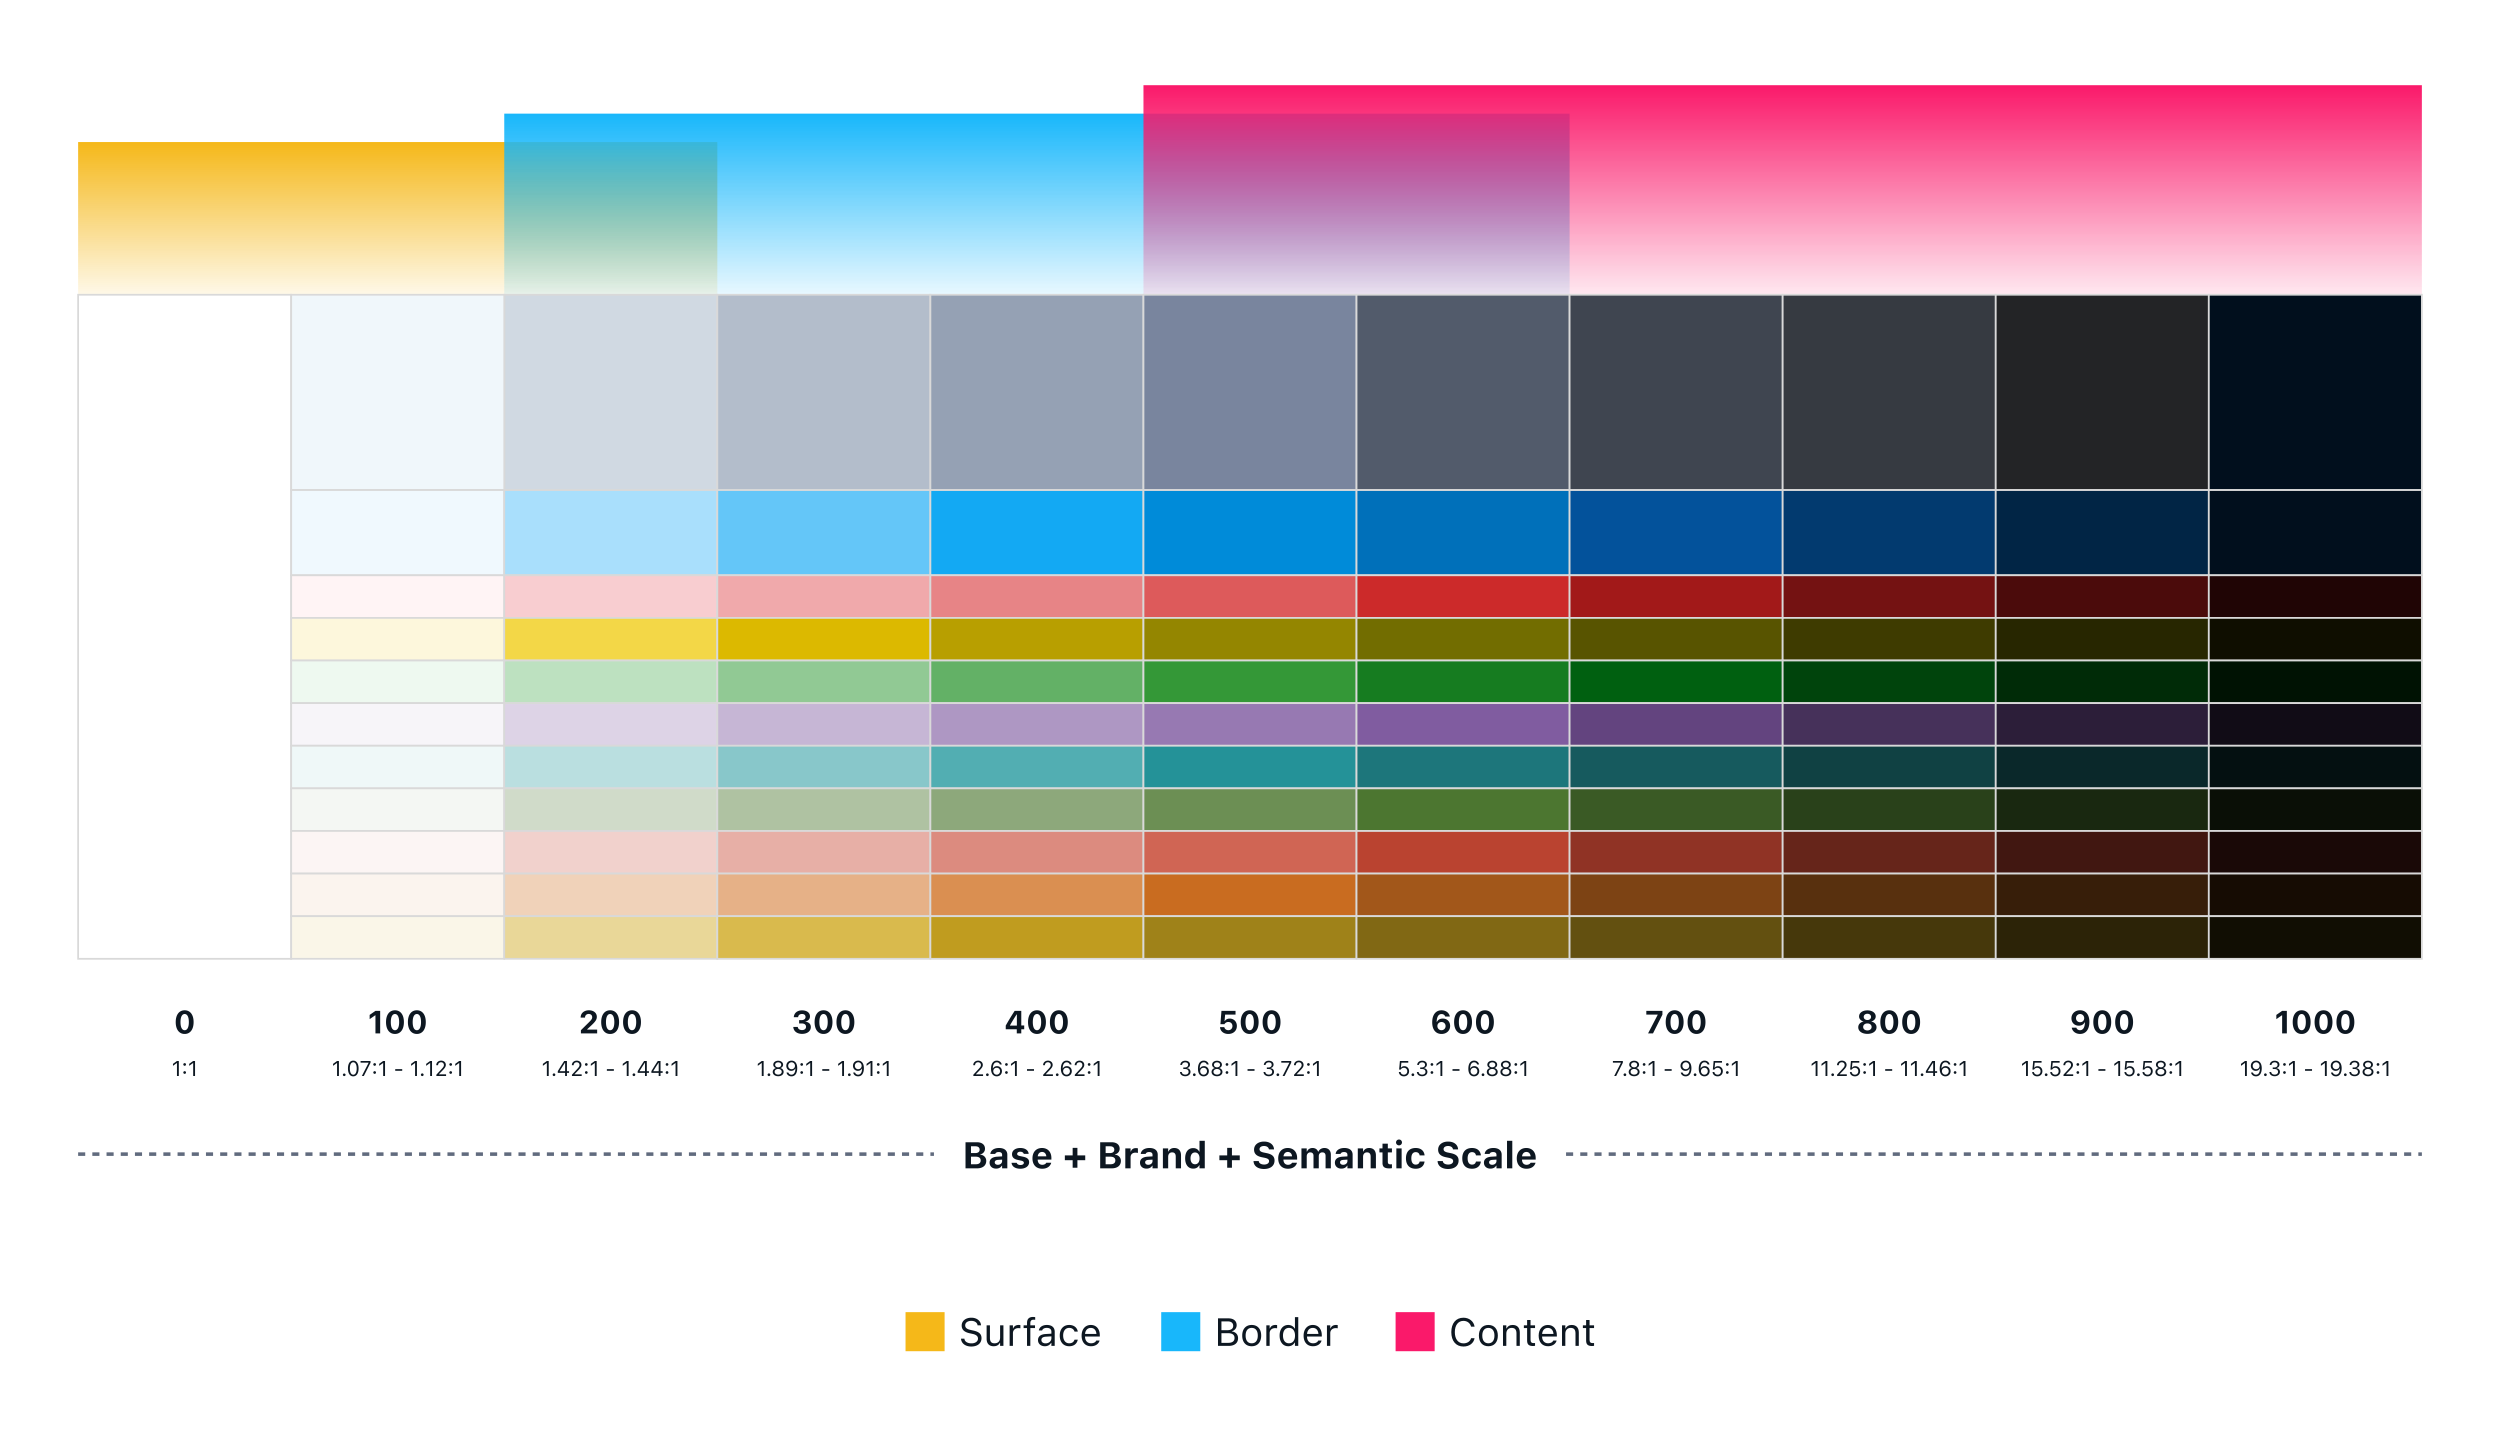
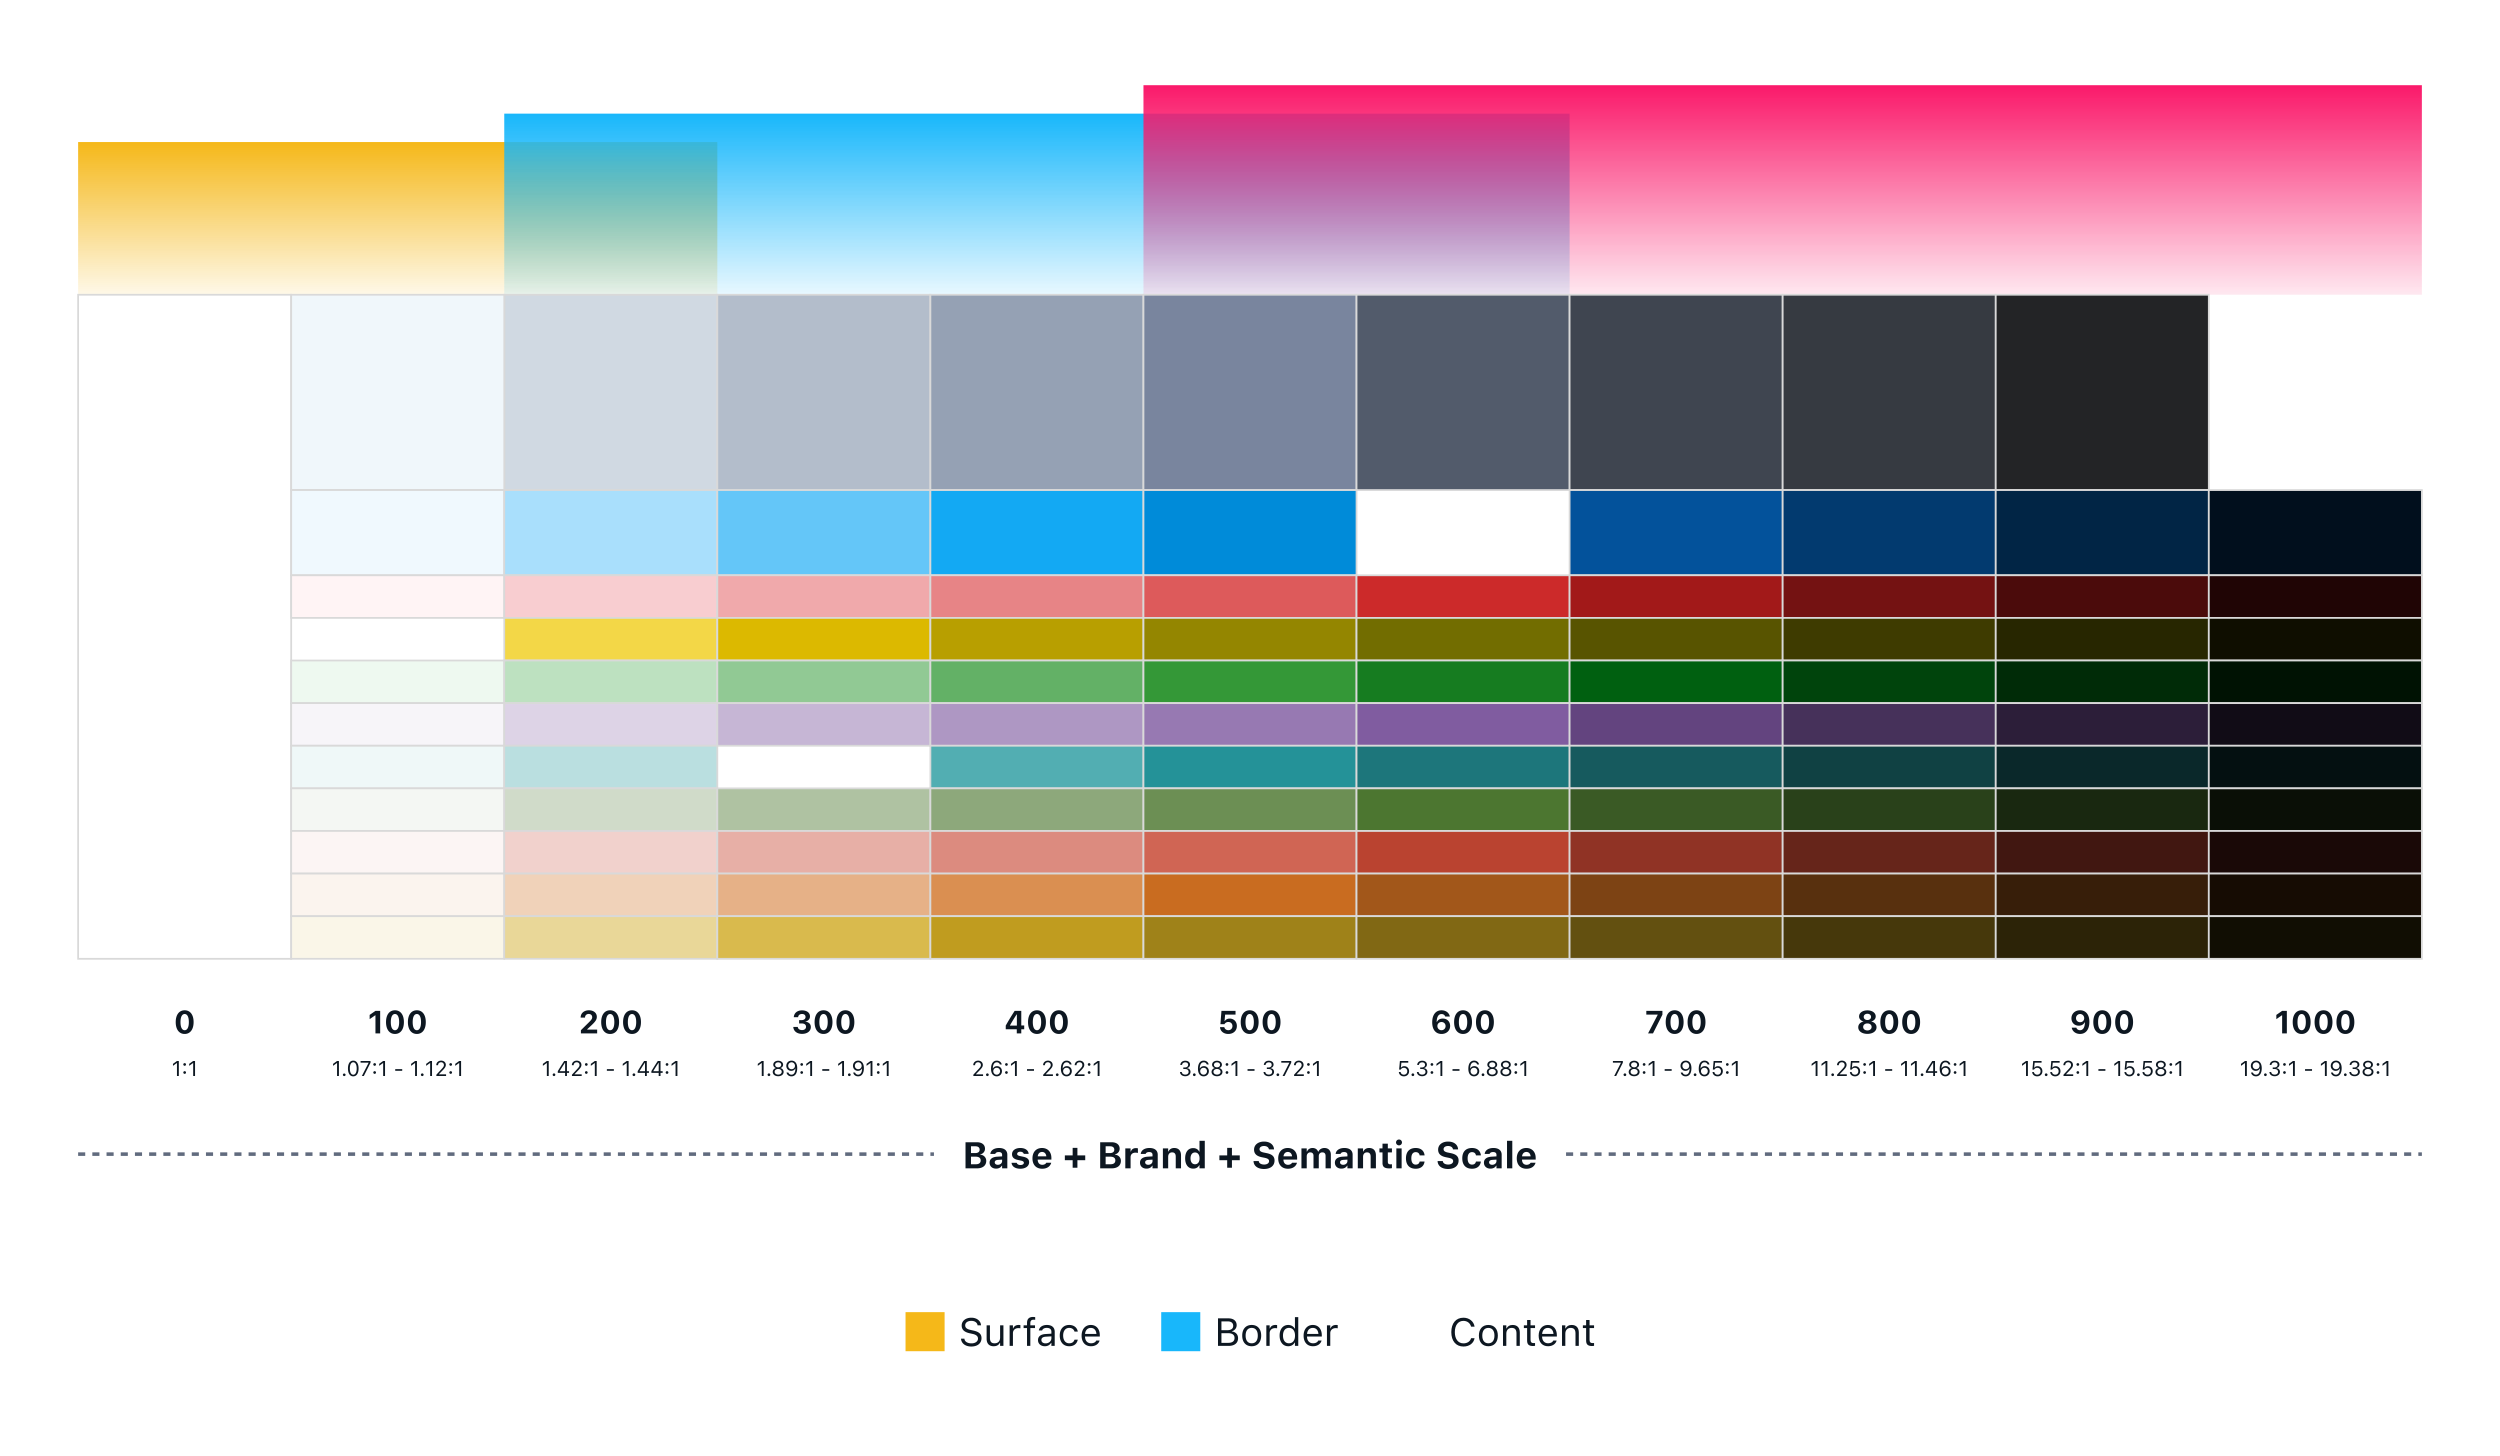
<svg xmlns="http://www.w3.org/2000/svg" width="704" height="410" fill="none">
  <path fill="#fff" d="M0 0h704v410H0z" />
  <path fill="url(#a)" d="M22 40h180v43H22V40Z" />
  <path fill="url(#b)" d="M142 32h300v51H142z" />
  <path fill="url(#c)" d="M322 24h360v59H322z" />
  <path fill="#D0D9E2" stroke="#D9D9D9" stroke-width=".5" d="M142 83h60v55h-60z" />
  <path fill="#fff" stroke="#D9D9D9" stroke-width=".5" d="M22 83h60v187H22V83Z" />
  <path fill="#F0F7FB" stroke="#D9D9D9" stroke-width=".5" d="M82 83h60v55H82z" />
  <path fill="#B3BDCB" stroke="#D9D9D9" stroke-width=".5" d="M202 83h60v55h-60z" />
  <path fill="#95A1B4" stroke="#D9D9D9" stroke-width=".5" d="M262 83h60v55h-60z" />
  <path fill="#79859E" stroke="#D9D9D9" stroke-width=".5" d="M322 83h60v55h-60z" />
  <path fill="#525B6B" stroke="#D9D9D9" stroke-width=".5" d="M382 83h60v55h-60z" />
  <path fill="#3F4550" stroke="#D9D9D9" stroke-width=".5" d="M442 83h60v55h-60z" />
  <path fill="#363A41" stroke="#D9D9D9" stroke-width=".5" d="M502 83h60v55h-60z" />
  <path fill="#232426" stroke="#D9D9D9" stroke-width=".5" d="M562 83h60v55h-60V83Z" />
-   <path fill="#010F1D" stroke="#D9D9D9" stroke-width=".5" d="M622 83h60v55h-60V83Z" />
  <path fill="#0D1721" d="M52 291.163c-1.565 0-2.518-1.284-2.518-3.331v-.009c0-2.052.953-3.327 2.518-3.327 1.569 0 2.518 1.275 2.518 3.327v.009c0 2.047-.95 3.331-2.518 3.331Zm0-1.051c.752 0 1.178-.848 1.178-2.28v-.009c0-1.437-.426-2.277-1.178-2.277-.747 0-1.173.84-1.173 2.277v.009c0 1.432.426 2.28 1.173 2.28ZM49.832 303v-3.642h-.047l-1.075.78v-.557l1.125-.809h.524V303h-.527ZM52 300.132a.384.384 0 0 1-.38-.381.38.38 0 1 1 .38.381Zm0 2.267a.383.383 0 0 1-.38-.38.38.38 0 1 1 .38.38Zm2.397.601v-3.642h-.047l-1.076.78v-.557l1.125-.809h.525V303h-.527Zm51.332-12v-5.089h-.079l-1.556 1.081v-1.195l1.639-1.138h1.323V291h-1.327Zm5.493.163c-1.564 0-2.518-1.284-2.518-3.331v-.009c0-2.052.954-3.327 2.518-3.327 1.569 0 2.518 1.275 2.518 3.327v.009c0 2.047-.949 3.331-2.518 3.331Zm0-1.051c.752 0 1.178-.848 1.178-2.28v-.009c0-1.437-.426-2.277-1.178-2.277-.747 0-1.173.84-1.173 2.277v.009c0 1.432.426 2.28 1.173 2.28Zm6.161 1.051c-1.564 0-2.518-1.284-2.518-3.331v-.009c0-2.052.954-3.327 2.518-3.327 1.569 0 2.518 1.275 2.518 3.327v.009c0 2.047-.949 3.331-2.518 3.331Zm0-1.051c.752 0 1.178-.848 1.178-2.28v-.009c0-1.437-.426-2.277-1.178-2.277-.747 0-1.173.84-1.173 2.277v.009c0 1.432.426 2.28 1.173 2.28ZM94.914 303v-3.642h-.047l-1.075.78v-.557l1.125-.809h.524V303h-.527Zm2.022.029a.384.384 0 0 1-.381-.381.382.382 0 0 1 .761 0c0 .208-.17.381-.38.381Zm2.542.071c-.934 0-1.49-.853-1.49-2.212v-.006c0-1.36.556-2.209 1.49-2.209.935 0 1.498.849 1.498 2.209v.006c0 1.359-.563 2.212-1.498 2.212Zm0-.46c.607 0 .967-.674.967-1.752v-.006c0-1.078-.36-1.746-.966-1.746-.607 0-.961.668-.961 1.746v.006c0 1.078.354 1.752.96 1.752Zm2.423.36 1.899-3.715v-.041h-2.262v-.472h2.798v.49L102.455 303h-.554Zm3.601-2.868a.384.384 0 0 1-.381-.381.38.38 0 1 1 .381.381Zm0 2.267a.383.383 0 0 1-.381-.38.38.38 0 1 1 .381.38Zm2.396.601v-3.642h-.046l-1.076.78v-.557l1.125-.809h.525V303h-.528Zm3.396-1.465v-.474h1.969v.474h-1.969Zm5.593 1.465v-3.642h-.047l-1.075.78v-.557l1.125-.809h.524V303h-.527Zm2.021.029a.384.384 0 0 1-.381-.381c0-.21.173-.38.381-.38a.38.38 0 1 1 0 .761Zm2.221-.029v-3.642h-.047l-1.075.78v-.557l1.125-.809h.524V303h-.527Zm1.749 0v-.363l1.43-1.547c.539-.583.697-.803.697-1.172v-.006c0-.445-.302-.779-.8-.779-.507 0-.844.331-.844.829l-.003.006-.504-.003-.005-.003c.003-.75.583-1.289 1.391-1.289.739 0 1.304.501 1.304 1.183v.006c0 .484-.208.835-.973 1.623l-.961.994v.046h2.004V303h-2.736Zm4.04-2.868a.384.384 0 0 1-.381-.381.38.38 0 1 1 .381.381Zm0 2.267a.383.383 0 0 1-.381-.38.38.38 0 1 1 .381.38Zm2.396.601v-3.642h-.046l-1.076.78v-.557l1.125-.809h.525V303h-.528Zm34.27-12v-.892l2.044-2.017c.892-.866 1.134-1.187 1.134-1.631v-.013c0-.54-.369-.918-.976-.918-.619 0-1.046.413-1.046 1.015v.022h-1.226l-.004-.018c0-1.217.949-2.052 2.338-2.052 1.305 0 2.219.747 2.219 1.841v.014c0 .72-.374 1.318-1.529 2.386l-1.174 1.094v.101h2.795V291h-4.575Zm8.231.163c-1.564 0-2.518-1.284-2.518-3.331v-.009c0-2.052.954-3.327 2.518-3.327 1.569 0 2.518 1.275 2.518 3.327v.009c0 2.047-.949 3.331-2.518 3.331Zm0-1.051c.752 0 1.178-.848 1.178-2.28v-.009c0-1.437-.426-2.277-1.178-2.277-.747 0-1.173.84-1.173 2.277v.009c0 1.432.426 2.28 1.173 2.28Zm6.162 1.051c-1.565 0-2.519-1.284-2.519-3.331v-.009c0-2.052.954-3.327 2.519-3.327 1.568 0 2.518 1.275 2.518 3.327v.009c0 2.047-.95 3.331-2.518 3.331Zm0-1.051c.751 0 1.177-.848 1.177-2.28v-.009c0-1.437-.426-2.277-1.177-2.277-.748 0-1.174.84-1.174 2.277v.009c0 1.432.426 2.28 1.174 2.28ZM153.994 303v-3.642h-.047l-1.075.78v-.557l1.125-.809h.524V303h-.527Zm2.022.029a.384.384 0 0 1-.381-.381c0-.21.173-.38.381-.38a.381.381 0 0 1 0 .761Zm3.117-.029v-.876h-2.06v-.48a66.884 66.884 0 0 1 1.811-2.872h.764v2.88h.601v.472h-.601V303h-.515Zm-1.521-1.345h1.524v-2.393h-.035a53.5 53.5 0 0 0-1.489 2.358v.035Zm3.451 1.345v-.363l1.43-1.547c.539-.583.697-.803.697-1.172v-.006c0-.445-.301-.779-.799-.779-.507 0-.844.331-.844.829l-.003.006-.504-.003-.006-.003c.003-.75.583-1.289 1.392-1.289.738 0 1.303.501 1.303 1.183v.006c0 .484-.208.835-.972 1.623l-.961.994v.046h2.004V303h-2.737Zm4.041-2.868a.384.384 0 0 1-.381-.381.38.38 0 1 1 .761 0c0 .208-.17.381-.38.381Zm0 2.267a.383.383 0 0 1-.381-.38.38.38 0 1 1 .381.38Zm2.396.601v-3.642h-.047l-1.075.78v-.557l1.125-.809h.524V303h-.527Zm3.396-1.465v-.474h1.968v.474h-1.968Zm5.592 1.465v-3.642h-.047l-1.075.78v-.557l1.125-.809h.525V303h-.528Zm2.022.029a.384.384 0 0 1-.381-.381c0-.21.173-.38.381-.38a.38.38 0 1 1 0 .761Zm3.117-.029v-.876h-2.06v-.48a66.884 66.884 0 0 1 1.811-2.872h.765v2.88h.6v.472h-.6V303h-.516Zm-1.521-1.345h1.524v-2.393h-.035a53.5 53.5 0 0 0-1.489 2.358v.035Zm5.382 1.345v-.876h-2.059v-.48a65.908 65.908 0 0 1 1.81-2.872h.765v2.88h.6v.472h-.6V303h-.516Zm-1.52-1.345h1.523v-2.393h-.035a53.496 53.496 0 0 0-1.488 2.358v.035Zm3.87-1.523a.384.384 0 0 1-.381-.381.38.38 0 1 1 .381.381Zm0 2.267a.383.383 0 0 1-.381-.38.38.38 0 1 1 .381.38Zm2.396.601v-3.642h-.046l-1.076.78v-.557l1.125-.809h.525V303h-.528Zm35.627-11.859c-1.433 0-2.378-.769-2.465-1.903l-.005-.057h1.27l.005.048c.057.492.509.844 1.195.844.677 0 1.12-.378 1.12-.914v-.009c0-.607-.452-.941-1.221-.941h-.725v-.944h.707c.668 0 1.099-.352 1.099-.866v-.009c0-.527-.365-.852-.989-.852s-1.041.338-1.094.865l-.005.04h-1.221l.004-.053c.092-1.134.985-1.872 2.316-1.872 1.362 0 2.241.686 2.241 1.696v.009c0 .791-.58 1.305-1.322 1.459v.026c.944.088 1.56.633 1.56 1.495v.008c0 1.152-.989 1.93-2.47 1.93Zm6.047.022c-1.565 0-2.518-1.284-2.518-3.331v-.009c0-2.052.953-3.327 2.518-3.327 1.569 0 2.518 1.275 2.518 3.327v.009c0 2.047-.949 3.331-2.518 3.331Zm0-1.051c.751 0 1.177-.848 1.177-2.28v-.009c0-1.437-.426-2.277-1.177-2.277-.747 0-1.174.84-1.174 2.277v.009c0 1.432.427 2.28 1.174 2.28Zm6.161 1.051c-1.565 0-2.518-1.284-2.518-3.331v-.009c0-2.052.953-3.327 2.518-3.327 1.569 0 2.518 1.275 2.518 3.327v.009c0 2.047-.949 3.331-2.518 3.331Zm0-1.051c.751 0 1.178-.848 1.178-2.28v-.009c0-1.437-.427-2.277-1.178-2.277-.747 0-1.173.84-1.173 2.277v.009c0 1.432.426 2.28 1.173 2.28ZM214.513 303v-3.642h-.047l-1.075.78v-.557l1.125-.809h.524V303h-.527Zm2.021.029a.384.384 0 0 1-.381-.381c0-.21.173-.38.381-.38a.38.38 0 1 1 0 .761Zm2.602.041c-.897 0-1.535-.504-1.535-1.213v-.005c0-.522.366-.956.908-1.081v-.012c-.463-.144-.756-.495-.756-.941v-.006c0-.638.583-1.11 1.383-1.11s1.383.472 1.383 1.11v.006c0 .446-.293.797-.756.941v.012c.542.125.908.559.908 1.081v.005c0 .709-.639 1.213-1.535 1.213Zm0-2.508c.51 0 .858-.29.858-.7v-.006c0-.41-.348-.7-.858-.7s-.859.29-.859.7v.006c0 .41.349.7.859.7Zm0 2.048c.583 0 .999-.328.999-.785v-.006c0-.463-.413-.794-.999-.794-.586 0-.999.331-.999.794v.006c0 .457.416.785.999.785Zm3.77-3.937c.774 0 1.591.545 1.591 2.136v.005c0 1.442-.601 2.286-1.626 2.286-.709 0-1.236-.416-1.38-1.04l-.009-.039h.531l.011.033c.129.354.425.574.853.574.768 0 1.081-.75 1.113-1.632.003-.032.003-.067.003-.1h-.055c-.156.346-.554.654-1.126.654-.793 0-1.385-.604-1.385-1.415v-.006c0-.844.627-1.456 1.479-1.456Zm-.003 2.417c.548 0 .964-.402.964-.952v-.003c0-.557-.419-.996-.955-.996a.96.96 0 0 0-.955.978v.006c0 .563.398.967.946.967Zm2.86-.958a.384.384 0 0 1-.381-.381.38.38 0 1 1 .381.381Zm0 2.267a.383.383 0 0 1-.381-.38.38.38 0 1 1 .381.38Zm2.396.601v-3.642h-.047l-1.075.78v-.557l1.125-.809h.525V303h-.528Zm3.396-1.465v-.474h1.968v.474h-1.968Zm5.592 1.465v-3.642h-.046l-1.076.78v-.557l1.125-.809h.525V303h-.528Zm2.022.029a.384.384 0 0 1-.381-.381c0-.21.173-.38.381-.38a.38.38 0 1 1 0 .761Zm2.511-4.356c.773 0 1.591.545 1.591 2.136v.005c0 1.442-.601 2.286-1.626 2.286-.709 0-1.237-.416-1.38-1.04l-.009-.039h.53l.012.033c.129.354.425.574.852.574.768 0 1.081-.75 1.114-1.632.003-.032.003-.067.003-.1h-.056c-.155.346-.554.654-1.125.654-.794 0-1.386-.604-1.386-1.415v-.006c0-.844.627-1.456 1.48-1.456Zm-.003 2.417c.548 0 .964-.402.964-.952v-.003c0-.557-.419-.996-.955-.996a.96.96 0 0 0-.956.978v.006c0 .563.399.967.947.967Zm3.474 1.91v-3.642h-.047l-1.075.78v-.557l1.125-.809h.525V303h-.528Zm2.168-2.868a.384.384 0 0 1-.381-.381.38.38 0 1 1 .381.381Zm0 2.267a.383.383 0 0 1-.381-.38.38.38 0 1 1 .381.38Zm2.397.601v-3.642h-.047l-1.075.78v-.557l1.125-.809h.524V303h-.527Zm36.611-12v-1.165h-3.107v-1.041a77.52 77.52 0 0 1 2.509-4.135h1.863v4.113h.826v1.063h-.826V291h-1.265Zm-1.912-2.193h1.938v-3.142h-.07a54.214 54.214 0 0 0-1.868 3.072v.07Zm7.598 2.356c-1.564 0-2.518-1.284-2.518-3.331v-.009c0-2.052.954-3.327 2.518-3.327 1.569 0 2.518 1.275 2.518 3.327v.009c0 2.047-.949 3.331-2.518 3.331Zm0-1.051c.752 0 1.178-.848 1.178-2.28v-.009c0-1.437-.426-2.277-1.178-2.277-.747 0-1.173.84-1.173 2.277v.009c0 1.432.426 2.28 1.173 2.28Zm6.161 1.051c-1.564 0-2.518-1.284-2.518-3.331v-.009c0-2.052.954-3.327 2.518-3.327 1.569 0 2.518 1.275 2.518 3.327v.009c0 2.047-.949 3.331-2.518 3.331Zm0-1.051c.752 0 1.178-.848 1.178-2.28v-.009c0-1.437-.426-2.277-1.178-2.277-.747 0-1.173.84-1.173 2.277v.009c0 1.432.426 2.28 1.173 2.28ZM274.094 303v-.363l1.429-1.547c.539-.583.698-.803.698-1.172v-.006c0-.445-.302-.779-.8-.779-.507 0-.844.331-.844.829l-.003.006-.504-.003-.006-.003c.003-.75.583-1.289 1.392-1.289.738 0 1.304.501 1.304 1.183v.006c0 .484-.208.835-.973 1.623l-.961.994v.046h2.004V303h-2.736Zm3.952.029a.384.384 0 0 1-.381-.381c0-.21.173-.38.381-.38a.38.38 0 1 1 0 .761Zm2.622.071c-.773 0-1.591-.545-1.591-2.136v-.006c0-1.441.601-2.285 1.626-2.285.709 0 1.236.416 1.38 1.04l.009.038h-.53l-.012-.032c-.129-.355-.425-.574-.853-.574-.767 0-1.081.75-1.113 1.631-.003.033-.003.068-.003.1h.056c.155-.346.553-.653 1.125-.653.794 0 1.385.603 1.385 1.415v.006c0 .843-.626 1.456-1.479 1.456Zm-.961-1.462c0 .556.419.996.955.996.53 0 .955-.431.955-.979v-.006c0-.562-.398-.966-.946-.966-.548 0-.964.401-.964.952v.003Zm3.706-1.506a.384.384 0 0 1-.381-.381.38.38 0 1 1 .381.381Zm0 2.267a.383.383 0 0 1-.381-.38.38.38 0 1 1 .381.38Zm2.397.601v-3.642h-.047l-1.075.78v-.557l1.124-.809h.525V303h-.527Zm3.395-1.465v-.474h1.969v.474h-1.969Zm4.559 1.465v-.363l1.429-1.547c.539-.583.698-.803.698-1.172v-.006c0-.445-.302-.779-.8-.779-.507 0-.844.331-.844.829l-.003.006-.504-.003-.006-.003c.003-.75.583-1.289 1.392-1.289.738 0 1.304.501 1.304 1.183v.006c0 .484-.208.835-.973 1.623l-.961.994v.046h2.004V303h-2.736Zm3.952.029a.384.384 0 0 1-.381-.381c0-.21.173-.38.381-.38a.38.38 0 1 1 0 .761Zm2.622.071c-.774 0-1.591-.545-1.591-2.136v-.006c0-1.441.601-2.285 1.626-2.285.709 0 1.236.416 1.38 1.04l.009.038h-.531l-.011-.032c-.129-.355-.425-.574-.853-.574-.767 0-1.081.75-1.113 1.631-.003.033-.003.068-.003.1h.056c.155-.346.553-.653 1.125-.653.794 0 1.385.603 1.385 1.415v.006c0 .843-.627 1.456-1.479 1.456Zm-.961-1.462c0 .556.419.996.955.996.53 0 .955-.431.955-.979v-.006c0-.562-.398-.966-.946-.966-.548 0-.964.401-.964.952v.003Zm3.287 1.362v-.363l1.43-1.547c.539-.583.697-.803.697-1.172v-.006c0-.445-.302-.779-.8-.779-.507 0-.844.331-.844.829l-.002.006-.504-.003-.006-.003c.003-.75.583-1.289 1.391-1.289.739 0 1.304.501 1.304 1.183v.006c0 .484-.208.835-.973 1.623l-.961.994v.046h2.004V303h-2.736Zm4.04-2.868a.384.384 0 0 1-.381-.381.38.38 0 1 1 .381.381Zm0 2.267a.383.383 0 0 1-.381-.38.38.38 0 1 1 .381.38Zm2.397.601v-3.642h-.047l-1.075.78v-.557l1.125-.809h.524V303h-.527Zm36.795-11.837c-1.358 0-2.254-.809-2.329-1.868l-.005-.062h1.205l.008.031c.093.466.528.84 1.125.84.682 0 1.156-.479 1.156-1.161v-.008c0-.677-.479-1.147-1.151-1.147-.321 0-.593.092-.804.272a1.124 1.124 0 0 0-.295.352h-1.138l.294-3.753h3.964v1.054h-2.931l-.158 1.807h.079c.255-.427.747-.69 1.354-.69 1.182 0 2.034.87 2.034 2.078v.009c0 1.336-.984 2.246-2.408 2.246Zm6.012 0c-1.565 0-2.518-1.284-2.518-3.331v-.009c0-2.052.953-3.327 2.518-3.327 1.569 0 2.518 1.275 2.518 3.327v.009c0 2.047-.949 3.331-2.518 3.331Zm0-1.051c.751 0 1.177-.848 1.177-2.28v-.009c0-1.437-.426-2.277-1.177-2.277-.747 0-1.174.84-1.174 2.277v.009c0 1.432.427 2.28 1.174 2.28Zm6.161 1.051c-1.565 0-2.518-1.284-2.518-3.331v-.009c0-2.052.953-3.327 2.518-3.327 1.569 0 2.518 1.275 2.518 3.327v.009c0 2.047-.949 3.331-2.518 3.331Zm0-1.051c.751 0 1.178-.848 1.178-2.28v-.009c0-1.437-.427-2.277-1.178-2.277-.747 0-1.173.84-1.173 2.277v.009c0 1.432.426 2.28 1.173 2.28ZM333.78 303.07c-.873 0-1.438-.486-1.494-1.154l-.003-.035h.507l.003.029c.041.416.425.703.987.703.554 0 .932-.31.932-.759v-.005c0-.519-.372-.809-.964-.809h-.53v-.445h.507c.504 0 .855-.311.855-.733v-.006c0-.442-.29-.697-.806-.697-.498 0-.852.264-.896.692l-.003.029h-.507l.003-.029c.067-.689.612-1.149 1.403-1.149.806 0 1.336.448 1.336 1.09v.006c0 .521-.369.879-.896.99v.012c.615.053 1.034.436 1.034 1.037v.006c0 .706-.621 1.227-1.468 1.227Zm2.537-.041a.381.381 0 1 1 .381-.381c0 .208-.17.381-.381.381Zm2.622.071c-.773 0-1.59-.545-1.59-2.136v-.006c0-1.441.6-2.285 1.626-2.285.709 0 1.236.416 1.379 1.04l.009.038h-.53l-.012-.032c-.129-.355-.425-.574-.852-.574-.768 0-1.081.75-1.114 1.631-.002.033-.002.068-.002.1h.055c.155-.346.554-.653 1.125-.653.794 0 1.386.603 1.386 1.415v.006c0 .843-.627 1.456-1.48 1.456Zm-.96-1.462c0 .556.418.996.955.996.53 0 .955-.431.955-.979v-.006c0-.562-.399-.966-.947-.966-.547 0-.963.401-.963.952v.003Zm4.731 1.432c-.897 0-1.535-.504-1.535-1.213v-.005c0-.522.366-.956.908-1.081v-.012c-.463-.144-.756-.495-.756-.941v-.006c0-.638.583-1.11 1.383-1.11s1.383.472 1.383 1.11v.006c0 .446-.293.797-.756.941v.012c.542.125.908.559.908 1.081v.005c0 .709-.639 1.213-1.535 1.213Zm0-2.508c.51 0 .858-.29.858-.7v-.006c0-.41-.348-.7-.858-.7s-.858.29-.858.7v.006c0 .41.348.7.858.7Zm0 2.048c.583 0 .999-.328.999-.785v-.006c0-.463-.413-.794-.999-.794-.586 0-.999.331-.999.794v.006c0 .457.416.785.999.785Zm2.807-2.478a.384.384 0 0 1-.381-.381c0-.211.173-.381.381-.381a.381.381 0 0 1 0 .762Zm0 2.267a.383.383 0 0 1-.381-.38c0-.211.173-.381.381-.381a.38.38 0 0 1 0 .761Zm2.396.601v-3.642h-.047l-1.075.78v-.557l1.125-.809h.524V303h-.527Zm3.396-1.465v-.474h1.968v.474h-1.968Zm5.997 1.535c-.873 0-1.439-.486-1.494-1.154l-.003-.035h.506l.003.029c.041.416.425.703.988.703.553 0 .931-.31.931-.759v-.005c0-.519-.372-.809-.964-.809h-.53v-.445h.507c.504 0 .855-.311.855-.733v-.006c0-.442-.29-.697-.805-.697-.498 0-.853.264-.897.692l-.003.029h-.506l.002-.029c.068-.689.613-1.149 1.404-1.149.805 0 1.336.448 1.336 1.09v.006c0 .521-.369.879-.897.99v.012c.615.053 1.034.436 1.034 1.037v.006c0 .706-.621 1.227-1.467 1.227Zm2.537-.041a.384.384 0 0 1-.381-.381c0-.21.173-.38.381-.38a.38.38 0 1 1 0 .761Zm1.333-.029 1.898-3.715v-.041h-2.262v-.472h2.798v.49L361.729 303h-.553Zm3.24 0v-.363l1.43-1.547c.539-.583.697-.803.697-1.172v-.006c0-.445-.302-.779-.8-.779-.507 0-.844.331-.844.829l-.003.006-.503-.003-.006-.003c.003-.75.583-1.289 1.391-1.289.739 0 1.304.501 1.304 1.183v.006c0 .484-.208.835-.973 1.623l-.961.994v.046h2.004V303h-2.736Zm4.04-2.868a.384.384 0 0 1-.381-.381.38.38 0 1 1 .381.381Zm0 2.267a.383.383 0 0 1-.381-.38.38.38 0 1 1 .381.38Zm2.397.601v-3.642h-.047l-1.076.78v-.557l1.125-.809h.525V303h-.527Zm35.078-11.837c-1.472 0-2.619-1.042-2.619-3.274v-.009c0-2.123 1.002-3.384 2.624-3.384 1.226 0 2.14.725 2.333 1.718l.009.044h-1.297l-.017-.039c-.15-.396-.51-.664-1.024-.664-.919 0-1.318.901-1.367 2.052-.004.049-.004.097-.004.145h.088c.228-.492.76-.927 1.635-.927 1.234 0 2.069.879 2.069 2.079v.009c0 1.296-1.002 2.25-2.43 2.25Zm-1.164-2.233c0 .668.509 1.182 1.155 1.182.642 0 1.156-.505 1.156-1.155v-.009c0-.664-.483-1.147-1.147-1.147-.655 0-1.164.47-1.164 1.125v.004Zm7.229 2.233c-1.565 0-2.518-1.284-2.518-3.331v-.009c0-2.052.953-3.327 2.518-3.327 1.568 0 2.518 1.275 2.518 3.327v.009c0 2.047-.95 3.331-2.518 3.331Zm0-1.051c.751 0 1.177-.848 1.177-2.28v-.009c0-1.437-.426-2.277-1.177-2.277-.747 0-1.174.84-1.174 2.277v.009c0 1.432.427 2.28 1.174 2.28Zm6.161 1.051c-1.565 0-2.518-1.284-2.518-3.331v-.009c0-2.052.953-3.327 2.518-3.327 1.569 0 2.518 1.275 2.518 3.327v.009c0 2.047-.949 3.331-2.518 3.331Zm0-1.051c.751 0 1.177-.848 1.177-2.28v-.009c0-1.437-.426-2.277-1.177-2.277-.747 0-1.174.84-1.174 2.277v.009c0 1.432.427 2.28 1.174 2.28ZM395.33 303.1c-.788 0-1.351-.507-1.412-1.184l-.003-.032h.507l.003.023c.05.405.416.727.911.727.562 0 .949-.402.949-.973v-.006c0-.562-.392-.964-.94-.964-.282 0-.522.085-.703.258a1.006 1.006 0 0 0-.194.252h-.457l.223-2.429h2.352v.472h-1.936l-.144 1.43h.047c.188-.284.519-.44.903-.44.793 0 1.365.595 1.365 1.412v.006c0 .853-.613 1.448-1.471 1.448Zm2.534-.071a.384.384 0 0 1-.381-.381c0-.21.173-.38.381-.38a.38.38 0 1 1 0 .761Zm2.625.041c-.873 0-1.438-.486-1.494-1.154l-.003-.035h.507l.003.029c.041.416.425.703.987.703.554 0 .932-.31.932-.759v-.005c0-.519-.372-.809-.964-.809h-.53v-.445h.507c.504 0 .855-.311.855-.733v-.006c0-.442-.29-.697-.806-.697-.498 0-.852.264-.896.692l-.003.029h-.507l.003-.029c.067-.689.612-1.149 1.403-1.149.806 0 1.336.448 1.336 1.09v.006c0 .521-.369.879-.896.99v.012c.615.053 1.034.436 1.034 1.037v.006c0 .706-.621 1.227-1.468 1.227Zm2.742-2.938a.381.381 0 1 1 .381-.381c0 .208-.17.381-.381.381Zm0 2.267a.381.381 0 1 1 .381-.38c0 .208-.17.38-.381.38Zm2.397.601v-3.642h-.047l-1.075.78v-.557l1.125-.809h.524V303h-.527Zm3.395-1.465v-.474h1.969v.474h-1.969Zm6.053 1.565c-.773 0-1.591-.545-1.591-2.136v-.006c0-1.441.601-2.285 1.626-2.285.709 0 1.237.416 1.38 1.04l.009.038h-.53l-.012-.032c-.129-.355-.425-.574-.853-.574-.767 0-1.081.75-1.113 1.631-.003.033-.003.068-.003.1h.056c.155-.346.554-.653 1.125-.653.794 0 1.386.603 1.386 1.415v.006c0 .843-.627 1.456-1.48 1.456Zm-.961-1.462c0 .556.419.996.955.996a.96.96 0 0 0 .955-.979v-.006c0-.562-.398-.966-.946-.966-.548 0-.964.401-.964.952v.003Zm3.501 1.391a.384.384 0 0 1-.381-.381c0-.21.173-.38.381-.38a.38.38 0 1 1 0 .761Zm2.602.041c-.897 0-1.535-.504-1.535-1.213v-.005c0-.522.366-.956.908-1.081v-.012c-.463-.144-.756-.495-.756-.941v-.006c0-.638.583-1.11 1.383-1.11s1.383.472 1.383 1.11v.006c0 .446-.293.797-.756.941v.012c.542.125.908.559.908 1.081v.005c0 .709-.639 1.213-1.535 1.213Zm0-2.508c.51 0 .858-.29.858-.7v-.006c0-.41-.348-.7-.858-.7s-.859.29-.859.7v.006c0 .41.349.7.859.7Zm0 2.048c.583 0 .999-.328.999-.785v-.006c0-.463-.413-.794-.999-.794-.586 0-.999.331-.999.794v.006c0 .457.416.785.999.785Zm3.832.46c-.897 0-1.535-.504-1.535-1.213v-.005c0-.522.366-.956.908-1.081v-.012c-.463-.144-.756-.495-.756-.941v-.006c0-.638.583-1.11 1.383-1.11s1.383.472 1.383 1.11v.006c0 .446-.293.797-.756.941v.012c.542.125.908.559.908 1.081v.005c0 .709-.639 1.213-1.535 1.213Zm0-2.508c.51 0 .858-.29.858-.7v-.006c0-.41-.348-.7-.858-.7s-.859.29-.859.7v.006c0 .41.349.7.859.7Zm0 2.048c.583 0 .999-.328.999-.785v-.006c0-.463-.413-.794-.999-.794-.586 0-.999.331-.999.794v.006c0 .457.416.785.999.785Zm2.806-2.478a.381.381 0 1 1 .381-.381c0 .208-.17.381-.381.381Zm0 2.267a.381.381 0 1 1 .381-.38c0 .208-.17.38-.381.38Zm2.397.601v-3.642h-.047l-1.075.78v-.557l1.125-.809h.524V303h-.527Zm34.846-12 2.702-5.212v-.075h-3.199v-1.059h4.535v1.073l-2.65 5.273h-1.388Zm7.484.163c-1.565 0-2.519-1.284-2.519-3.331v-.009c0-2.052.954-3.327 2.519-3.327 1.568 0 2.518 1.275 2.518 3.327v.009c0 2.047-.95 3.331-2.518 3.331Zm0-1.051c.751 0 1.177-.848 1.177-2.28v-.009c0-1.437-.426-2.277-1.177-2.277-.748 0-1.174.84-1.174 2.277v.009c0 1.432.426 2.28 1.174 2.28Zm6.161 1.051c-1.565 0-2.518-1.284-2.518-3.331v-.009c0-2.052.953-3.327 2.518-3.327 1.568 0 2.518 1.275 2.518 3.327v.009c0 2.047-.95 3.331-2.518 3.331Zm0-1.051c.751 0 1.177-.848 1.177-2.28v-.009c0-1.437-.426-2.277-1.177-2.277-.747 0-1.174.84-1.174 2.277v.009c0 1.432.427 2.28 1.174 2.28ZM454.56 303l1.898-3.715v-.041h-2.262v-.472h2.798v.49L455.113 303h-.553Zm3.014.029a.384.384 0 0 1-.381-.381c0-.21.173-.38.381-.38a.38.38 0 1 1 0 .761Zm2.602.041c-.897 0-1.535-.504-1.535-1.213v-.005c0-.522.366-.956.908-1.081v-.012c-.463-.144-.756-.495-.756-.941v-.006c0-.638.583-1.11 1.383-1.11s1.383.472 1.383 1.11v.006c0 .446-.293.797-.756.941v.012c.542.125.908.559.908 1.081v.005c0 .709-.639 1.213-1.535 1.213Zm0-2.508c.51 0 .858-.29.858-.7v-.006c0-.41-.348-.7-.858-.7s-.859.29-.859.7v.006c0 .41.349.7.859.7Zm0 2.048c.583 0 .999-.328.999-.785v-.006c0-.463-.413-.794-.999-.794-.586 0-.999.331-.999.794v.006c0 .457.416.785.999.785Zm2.806-2.478a.381.381 0 1 1 .381-.381c0 .208-.17.381-.381.381Zm0 2.267a.381.381 0 1 1 .381-.38c0 .208-.17.38-.381.38Zm2.397.601v-3.642h-.047l-1.075.78v-.557l1.125-.809h.524V303h-.527Zm3.395-1.465v-.474h1.969v.474h-1.969Zm5.942-2.862c.773 0 1.591.545 1.591 2.136v.005c0 1.442-.601 2.286-1.626 2.286-.709 0-1.237-.416-1.38-1.04l-.009-.039h.53l.012.033c.129.354.425.574.853.574.767 0 1.081-.75 1.113-1.632.003-.032.003-.067.003-.1h-.056c-.155.346-.554.654-1.125.654-.794 0-1.386-.604-1.386-1.415v-.006c0-.844.627-1.456 1.48-1.456Zm-.003 2.417c.548 0 .964-.402.964-.952v-.003c0-.557-.419-.996-.955-.996a.96.96 0 0 0-.955.978v.006c0 .563.398.967.946.967Zm2.625 1.939a.384.384 0 0 1-.381-.381c0-.21.173-.38.381-.38a.38.38 0 1 1 0 .761Zm2.622.071c-.773 0-1.591-.545-1.591-2.136v-.006c0-1.441.601-2.285 1.626-2.285.709 0 1.236.416 1.38 1.04l.009.038h-.53l-.012-.032c-.129-.355-.425-.574-.853-.574-.767 0-1.081.75-1.113 1.631-.003.033-.003.068-.003.1h.056c.155-.346.553-.653 1.125-.653.794 0 1.385.603 1.385 1.415v.006c0 .843-.627 1.456-1.479 1.456Zm-.961-1.462c0 .556.419.996.955.996.53 0 .955-.431.955-.979v-.006c0-.562-.398-.966-.946-.966-.548 0-.964.401-.964.952v.003Zm4.676 1.462c-.788 0-1.351-.507-1.412-1.184l-.003-.032h.507l.003.023c.049.405.416.727.911.727.562 0 .949-.402.949-.973v-.006c0-.562-.393-.964-.941-.964-.281 0-.521.085-.703.258-.073.071-.14.153-.193.252h-.457l.223-2.429h2.352v.472h-1.936l-.144 1.43h.047c.187-.284.518-.44.902-.44.794 0 1.366.595 1.366 1.412v.006c0 .853-.613 1.448-1.471 1.448Zm2.739-2.968a.384.384 0 0 1-.381-.381.38.38 0 1 1 .381.381Zm0 2.267a.383.383 0 0 1-.381-.38.38.38 0 1 1 .381.38Zm2.397.601v-3.642h-.047l-1.076.78v-.557l1.125-.809h.525V303h-.527Zm37.05-11.859c-1.525 0-2.575-.761-2.575-1.859v-.009c0-.826.615-1.437 1.481-1.608v-.027c-.743-.18-1.248-.716-1.248-1.406v-.009c0-.984.962-1.705 2.342-1.705 1.375 0 2.342.721 2.342 1.705v.009c0 .69-.51 1.222-1.248 1.406v.027c.861.167 1.481.782 1.481 1.608v.009c0 1.098-1.05 1.859-2.575 1.859Zm0-3.903c.606 0 1.028-.36 1.028-.879v-.008c0-.519-.426-.875-1.028-.875-.607 0-1.033.356-1.033.875v.008c0 .519.422.879 1.033.879Zm0 2.936c.694 0 1.186-.409 1.186-.98v-.009c0-.571-.483-.984-1.186-.984s-1.191.413-1.191.984v.009c0 .571.492.98 1.191.98Zm6.161.989c-1.564 0-2.518-1.284-2.518-3.331v-.009c0-2.052.954-3.327 2.518-3.327 1.569 0 2.518 1.275 2.518 3.327v.009c0 2.047-.949 3.331-2.518 3.331Zm0-1.051c.751 0 1.178-.848 1.178-2.28v-.009c0-1.437-.427-2.277-1.178-2.277-.747 0-1.173.84-1.173 2.277v.009c0 1.432.426 2.28 1.173 2.28Zm6.161 1.051c-1.564 0-2.518-1.284-2.518-3.331v-.009c0-2.052.954-3.327 2.518-3.327 1.569 0 2.518 1.275 2.518 3.327v.009c0 2.047-.949 3.331-2.518 3.331Zm0-1.051c.752 0 1.178-.848 1.178-2.28v-.009c0-1.437-.426-2.277-1.178-2.277-.747 0-1.173.84-1.173 2.277v.009c0 1.432.426 2.28 1.173 2.28ZM511.278 303v-3.642h-.047l-1.075.78v-.557l1.125-.809h.525V303h-.528Zm2.784 0v-3.642h-.047l-1.076.78v-.557l1.125-.809h.525V303h-.527Zm2.021.029a.384.384 0 0 1-.381-.381c0-.21.173-.38.381-.38a.38.38 0 1 1 0 .761Zm1.245-.029v-.363l1.43-1.547c.539-.583.697-.803.697-1.172v-.006c0-.445-.302-.779-.8-.779-.507 0-.843.331-.843.829l-.003.006-.504-.003-.006-.003c.003-.75.583-1.289 1.391-1.289.739 0 1.304.501 1.304 1.183v.006c0 .484-.208.835-.973 1.623l-.96.994v.046h2.003V303h-2.736Zm5.01.1c-.788 0-1.351-.507-1.412-1.184l-.003-.032h.507l.003.023c.049.405.416.727.911.727.562 0 .949-.402.949-.973v-.006c0-.562-.393-.964-.94-.964-.282 0-.522.085-.704.258-.073.071-.14.153-.193.252h-.457l.223-2.429h2.352v.472h-1.936l-.144 1.43h.047c.188-.284.519-.44.902-.44.794 0 1.366.595 1.366 1.412v.006c0 .853-.613 1.448-1.471 1.448Zm2.739-2.968a.384.384 0 0 1-.381-.381.38.38 0 1 1 .381.381Zm0 2.267a.383.383 0 0 1-.381-.38.38.38 0 1 1 .381.38Zm2.397.601v-3.642h-.047l-1.075.78v-.557l1.125-.809h.524V303h-.527Zm3.395-1.465v-.474h1.969v.474h-1.969Zm5.593 1.465v-3.642h-.047l-1.075.78v-.557l1.125-.809h.524V303h-.527Zm2.783 0v-3.642h-.047l-1.075.78v-.557l1.125-.809h.524V303h-.527Zm2.022.029a.384.384 0 0 1-.381-.381c0-.21.173-.38.381-.38a.381.381 0 0 1 0 .761Zm3.117-.029v-.876h-2.06v-.48a66.884 66.884 0 0 1 1.811-2.872h.764v2.88h.601v.472h-.601V303h-.515Zm-1.521-1.345h1.524v-2.393h-.035a53.5 53.5 0 0 0-1.489 2.358v.035Zm4.946 1.445c-.774 0-1.591-.545-1.591-2.136v-.006c0-1.441.6-2.285 1.626-2.285.709 0 1.236.416 1.38 1.04l.008.038h-.53l-.012-.032c-.128-.355-.424-.574-.852-.574-.768 0-1.081.75-1.113 1.631-.003.033-.003.068-.003.1h.055c.156-.346.554-.653 1.125-.653.794 0 1.386.603 1.386 1.415v.006c0 .843-.627 1.456-1.479 1.456Zm-.961-1.462c0 .556.419.996.955.996.53 0 .955-.431.955-.979v-.006c0-.562-.399-.966-.946-.966-.548 0-.964.401-.964.952v.003Zm3.706-1.506a.384.384 0 0 1-.381-.381.38.38 0 1 1 .381.381Zm0 2.267a.383.383 0 0 1-.381-.38.38.38 0 1 1 .381.38Zm2.396.601v-3.642h-.047l-1.075.78v-.557l1.125-.809h.525V303h-.528Zm32.801-18.508c1.468 0 2.619 1.046 2.619 3.274v.008c0 2.123-1.002 3.384-2.628 3.384-1.226 0-2.136-.725-2.333-1.718l-.009-.04h1.301l.013.04c.154.395.514.664 1.024.664.918 0 1.323-.901 1.371-2.057v-.141h-.088c-.229.488-.756.927-1.635.927-1.235 0-2.065-.878-2.065-2.078v-.009c0-1.296 1.002-2.254 2.43-2.254Zm0 3.362c.655 0 1.16-.466 1.16-1.121v-.009c0-.663-.505-1.178-1.151-1.178-.642 0-1.156.506-1.156 1.152v.009c0 .668.483 1.147 1.147 1.147Zm6.245 3.309c-1.565 0-2.518-1.284-2.518-3.331v-.009c0-2.052.953-3.327 2.518-3.327 1.568 0 2.518 1.275 2.518 3.327v.009c0 2.047-.95 3.331-2.518 3.331Zm0-1.051c.751 0 1.177-.848 1.177-2.28v-.009c0-1.437-.426-2.277-1.177-2.277-.747 0-1.174.84-1.174 2.277v.009c0 1.432.427 2.28 1.174 2.28Zm6.161 1.051c-1.565 0-2.518-1.284-2.518-3.331v-.009c0-2.052.953-3.327 2.518-3.327 1.569 0 2.518 1.275 2.518 3.327v.009c0 2.047-.949 3.331-2.518 3.331Zm0-1.051c.751 0 1.177-.848 1.177-2.28v-.009c0-1.437-.426-2.277-1.177-2.277-.747 0-1.174.84-1.174 2.277v.009c0 1.432.427 2.28 1.174 2.28ZM570.528 303v-3.642h-.047l-1.075.78v-.557l1.125-.809h.525V303h-.528Zm3.138.1c-.788 0-1.351-.507-1.412-1.184l-.003-.032h.507l.003.023c.05.405.416.727.911.727.562 0 .949-.402.949-.973v-.006c0-.562-.392-.964-.94-.964-.282 0-.522.085-.703.258a1.006 1.006 0 0 0-.194.252h-.457l.223-2.429h2.352v.472h-1.936l-.144 1.43h.047c.188-.284.519-.44.902-.44.794 0 1.366.595 1.366 1.412v.006c0 .853-.613 1.448-1.471 1.448Zm2.534-.071a.384.384 0 0 1-.381-.381c0-.21.173-.38.381-.38a.38.38 0 1 1 0 .761Zm2.558.071c-.788 0-1.351-.507-1.412-1.184l-.003-.032h.507l.003.023c.049.405.416.727.911.727.562 0 .949-.402.949-.973v-.006c0-.562-.393-.964-.941-.964-.281 0-.521.085-.703.258-.073.071-.14.153-.193.252h-.457l.223-2.429h2.352v.472h-1.936l-.144 1.43h.047c.187-.284.518-.44.902-.44.794 0 1.366.595 1.366 1.412v.006c0 .853-.613 1.448-1.471 1.448Zm2.32-.1v-.363l1.43-1.547c.539-.583.697-.803.697-1.172v-.006c0-.445-.302-.779-.8-.779-.507 0-.843.331-.843.829l-.003.006-.504-.003-.006-.003c.003-.75.583-1.289 1.391-1.289.739 0 1.304.501 1.304 1.183v.006c0 .484-.208.835-.973 1.623l-.96.994v.046h2.003V303h-2.736Zm4.04-2.868a.384.384 0 0 1-.381-.381.38.38 0 1 1 .381.381Zm0 2.267a.383.383 0 0 1-.381-.38.38.38 0 1 1 .381.38Zm2.397.601v-3.642h-.047l-1.075.78v-.557l1.125-.809h.524V303h-.527Zm3.395-1.465v-.474h1.969v.474h-1.969Zm5.593 1.465v-3.642h-.047l-1.075.78v-.557l1.125-.809h.524V303h-.527Zm3.138.1c-.788 0-1.351-.507-1.412-1.184l-.003-.032h.506l.003.023c.05.405.416.727.911.727.563 0 .95-.402.95-.973v-.006c0-.562-.393-.964-.941-.964-.281 0-.521.085-.703.258-.073.071-.14.153-.193.252h-.457l.222-2.429h2.353v.472h-1.937l-.143 1.43h.047c.187-.284.518-.44.902-.44.794 0 1.365.595 1.365 1.412v.006c0 .853-.612 1.448-1.47 1.448Zm2.534-.071a.384.384 0 0 1-.381-.381c0-.21.173-.38.381-.38a.38.38 0 1 1 0 .761Zm2.557.071c-.788 0-1.35-.507-1.412-1.184l-.003-.032h.507l.003.023c.05.405.416.727.911.727.563 0 .95-.402.95-.973v-.006c0-.562-.393-.964-.941-.964-.281 0-.521.085-.703.258a1.002 1.002 0 0 0-.193.252h-.457l.222-2.429h2.353v.472h-1.937l-.143 1.43h.047c.187-.284.518-.44.902-.44.794 0 1.365.595 1.365 1.412v.006c0 .853-.612 1.448-1.471 1.448Zm3.765-.03c-.896 0-1.535-.504-1.535-1.213v-.005c0-.522.366-.956.908-1.081v-.012c-.463-.144-.756-.495-.756-.941v-.006c0-.638.583-1.11 1.383-1.11s1.383.472 1.383 1.11v.006c0 .446-.293.797-.756.941v.012c.542.125.908.559.908 1.081v.005c0 .709-.638 1.213-1.535 1.213Zm0-2.508c.51 0 .858-.29.858-.7v-.006c0-.41-.348-.7-.858-.7s-.858.29-.858.7v.006c0 .41.348.7.858.7Zm0 2.048c.583 0 .999-.328.999-.785v-.006c0-.463-.413-.794-.999-.794-.586 0-.999.331-.999.794v.006c0 .457.416.785.999.785Zm2.807-2.478a.384.384 0 0 1-.381-.381.38.38 0 1 1 .381.381Zm0 2.267a.383.383 0 0 1-.381-.38.38.38 0 1 1 .381.38Zm2.396.601v-3.642h-.047l-1.075.78v-.557l1.125-.809h.525V303h-.528Zm28.948-12v-5.089h-.079l-1.555 1.081v-1.195l1.639-1.138h1.323V291h-1.328Zm5.494.163c-1.565 0-2.518-1.284-2.518-3.331v-.009c0-2.052.953-3.327 2.518-3.327 1.568 0 2.518 1.275 2.518 3.327v.009c0 2.047-.95 3.331-2.518 3.331Zm0-1.051c.751 0 1.177-.848 1.177-2.28v-.009c0-1.437-.426-2.277-1.177-2.277-.747 0-1.174.84-1.174 2.277v.009c0 1.432.427 2.28 1.174 2.28Zm6.161 1.051c-1.565 0-2.518-1.284-2.518-3.331v-.009c0-2.052.953-3.327 2.518-3.327 1.569 0 2.518 1.275 2.518 3.327v.009c0 2.047-.949 3.331-2.518 3.331Zm0-1.051c.751 0 1.177-.848 1.177-2.28v-.009c0-1.437-.426-2.277-1.177-2.277-.747 0-1.174.84-1.174 2.277v.009c0 1.432.427 2.28 1.174 2.28Zm6.161 1.051c-1.565 0-2.518-1.284-2.518-3.331v-.009c0-2.052.953-3.327 2.518-3.327 1.569 0 2.518 1.275 2.518 3.327v.009c0 2.047-.949 3.331-2.518 3.331Zm0-1.051c.751 0 1.178-.848 1.178-2.28v-.009c0-1.437-.427-2.277-1.178-2.277-.747 0-1.173.84-1.173 2.277v.009c0 1.432.426 2.28 1.173 2.28ZM632.187 303v-3.642h-.047l-1.076.78v-.557l1.125-.809h.525V303h-.527Zm3.131-4.327c.774 0 1.591.545 1.591 2.136v.005c0 1.442-.6 2.286-1.626 2.286-.709 0-1.236-.416-1.38-1.04l-.008-.039h.53l.012.033c.128.354.424.574.852.574.768 0 1.081-.75 1.113-1.632.003-.032.003-.067.003-.1h-.055c-.156.346-.554.654-1.125.654-.794 0-1.386-.604-1.386-1.415v-.006c0-.844.627-1.456 1.479-1.456Zm-.003 2.417c.548 0 .964-.402.964-.952v-.003c0-.557-.419-.996-.955-.996a.96.96 0 0 0-.955.978v.006c0 .563.399.967.946.967Zm2.625 1.939a.381.381 0 1 1 .381-.381c0 .208-.17.381-.381.381Zm2.625.041c-.873 0-1.438-.486-1.494-1.154l-.003-.035h.507l.003.029c.041.416.425.703.987.703.554 0 .932-.31.932-.759v-.005c0-.519-.372-.809-.964-.809h-.53v-.445h.507c.504 0 .855-.311.855-.733v-.006c0-.442-.29-.697-.805-.697-.498 0-.853.264-.897.692l-.003.029h-.507l.003-.029c.068-.689.613-1.149 1.404-1.149.805 0 1.336.448 1.336 1.09v.006c0 .521-.37.879-.897.99v.012c.615.053 1.034.436 1.034 1.037v.006c0 .706-.621 1.227-1.468 1.227Zm2.743-2.938a.384.384 0 0 1-.381-.381c0-.211.173-.381.381-.381a.381.381 0 0 1 0 .762Zm0 2.267a.383.383 0 0 1-.381-.38c0-.211.173-.381.381-.381a.38.38 0 0 1 0 .761Zm2.396.601v-3.642h-.047l-1.075.78v-.557l1.125-.809h.524V303h-.527Zm3.396-1.465v-.474h1.968v.474H649.1Zm5.592 1.465v-3.642h-.046l-1.076.78v-.557l1.125-.809h.525V303h-.528Zm3.132-4.327c.774 0 1.591.545 1.591 2.136v.005c0 1.442-.601 2.286-1.626 2.286-.709 0-1.236-.416-1.38-1.04l-.009-.039h.531l.011.033c.129.354.425.574.853.574.767 0 1.081-.75 1.113-1.632.003-.032.003-.067.003-.1h-.056c-.155.346-.553.654-1.125.654-.793 0-1.385-.604-1.385-1.415v-.006c0-.844.627-1.456 1.479-1.456Zm-.003 2.417c.548 0 .964-.402.964-.952v-.003c0-.557-.419-.996-.955-.996a.96.96 0 0 0-.955.978v.006c0 .563.398.967.946.967Zm2.625 1.939a.384.384 0 0 1-.381-.381c0-.21.173-.38.381-.38a.38.38 0 1 1 0 .761Zm2.625.041c-.873 0-1.438-.486-1.494-1.154l-.003-.035h.507l.003.029c.041.416.425.703.987.703.554 0 .932-.31.932-.759v-.005c0-.519-.372-.809-.964-.809h-.53v-.445h.507c.504 0 .855-.311.855-.733v-.006c0-.442-.29-.697-.806-.697-.498 0-.852.264-.896.692l-.003.029h-.507l.003-.029c.067-.689.612-1.149 1.403-1.149.806 0 1.336.448 1.336 1.09v.006c0 .521-.369.879-.896.99v.012c.615.053 1.034.436 1.034 1.037v.006c0 .706-.621 1.227-1.468 1.227Zm3.768 0c-.897 0-1.535-.504-1.535-1.213v-.005c0-.522.366-.956.908-1.081v-.012c-.463-.144-.756-.495-.756-.941v-.006c0-.638.583-1.11 1.383-1.11s1.383.472 1.383 1.11v.006c0 .446-.293.797-.756.941v.012c.542.125.908.559.908 1.081v.005c0 .709-.639 1.213-1.535 1.213Zm0-2.508c.51 0 .858-.29.858-.7v-.006c0-.41-.348-.7-.858-.7s-.859.29-.859.7v.006c0 .41.349.7.859.7Zm0 2.048c.583 0 .999-.328.999-.785v-.006c0-.463-.413-.794-.999-.794-.586 0-.999.331-.999.794v.006c0 .457.416.785.999.785Zm2.807-2.478a.384.384 0 0 1-.381-.381.38.38 0 1 1 .761 0c0 .208-.17.381-.38.381Zm0 2.267a.383.383 0 0 1-.381-.38.38.38 0 1 1 .381.38Zm2.396.601v-3.642h-.047l-1.075.78v-.557l1.125-.809h.524V303h-.527Z" />
  <path stroke="#616B7E" stroke-dasharray="2 2" d="M22 325h241" />
  <path fill="#0D1721" d="M271.89 329v-7.343h3.211c1.425 0 2.275.698 2.275 1.827v.01c0 .774-.575 1.451-1.328 1.562v.092c.972.076 1.679.804 1.679 1.745v.011c0 1.287-.972 2.096-2.539 2.096h-3.298Zm2.819-6.203h-1.282v1.913h1.155c.83 0 1.283-.346 1.283-.951v-.01c0-.596-.423-.952-1.156-.952Zm.051 2.926h-1.333v2.132h1.369c.885 0 1.364-.376 1.364-1.074v-.01c0-.682-.494-1.048-1.4-1.048Zm5.735 3.364c-1.069 0-1.827-.662-1.827-1.68v-.01c0-1.007.779-1.598 2.173-1.679l1.353-.081v-.463c0-.484-.33-.759-.941-.759-.534 0-.875.189-.992.519l-.01.021h-1.374l.005-.046c.117-.982 1.043-1.633 2.453-1.633 1.485 0 2.325.702 2.325 1.898V329h-1.466v-.743h-.091c-.285.519-.875.83-1.608.83Zm-.377-1.771c0 .427.362.687.876.687.687 0 1.2-.453 1.2-1.043v-.413l-1.129.072c-.636.04-.947.279-.947.687v.01Zm7.226 1.801c-1.521 0-2.387-.682-2.493-1.644l-.005-.02h1.46l.01.02c.117.346.458.596 1.043.596.57 0 .957-.244.957-.616v-.01c0-.3-.224-.489-.794-.616l-.936-.198c-1.069-.229-1.598-.753-1.598-1.593v-.005c0-1.053.936-1.755 2.336-1.755 1.47 0 2.284.732 2.345 1.633v.02h-1.379l-.005-.025c-.081-.3-.412-.58-.966-.58-.514 0-.881.239-.881.615v.006c0 .3.209.473.789.6l.931.198c1.12.24 1.644.708 1.644 1.537v.005c0 1.109-1.023 1.832-2.458 1.832Zm6.137 0c-1.705 0-2.738-1.114-2.738-2.911v-.005c0-1.781 1.043-2.925 2.677-2.925 1.633 0 2.651 1.119 2.651 2.813v.463h-3.857c.015.921.508 1.456 1.297 1.456.651 0 1.013-.346 1.114-.56l.016-.03h1.384l-.01.05c-.173.703-.896 1.649-2.534 1.649Zm-.036-4.727c-.646 0-1.125.438-1.216 1.231h2.417c-.092-.814-.555-1.231-1.201-1.231Zm6.416 2.315v-1.338h2.199v-2.132h1.338v2.132h2.203v1.338h-2.203v2.132h-1.338v-2.132h-2.199Zm9.948 2.295v-7.343h3.211c1.425 0 2.275.698 2.275 1.827v.01c0 .774-.575 1.451-1.329 1.562v.092c.972.076 1.68.804 1.68 1.745v.011c0 1.287-.972 2.096-2.539 2.096h-3.298Zm2.819-6.203h-1.282v1.913h1.155c.829 0 1.282-.346 1.282-.951v-.01c0-.596-.422-.952-1.155-.952Zm.051 2.926h-1.333v2.132h1.369c.885 0 1.363-.376 1.363-1.074v-.01c0-.682-.493-1.048-1.399-1.048Zm4.208 3.277v-5.602h1.486v.87h.092c.178-.606.687-.962 1.414-.962.199 0 .407.031.555.071v1.298a3.086 3.086 0 0 0-.682-.087c-.845 0-1.379.484-1.379 1.278V329h-1.486Zm5.964.087c-1.069 0-1.827-.662-1.827-1.68v-.01c0-1.007.779-1.598 2.173-1.679l1.353-.081v-.463c0-.484-.33-.759-.941-.759-.534 0-.875.189-.992.519l-.01.021h-1.374l.005-.046c.117-.982 1.043-1.633 2.452-1.633 1.486 0 2.326.702 2.326 1.898V329h-1.466v-.743h-.091c-.285.519-.875.83-1.608.83Zm-.377-1.771c0 .427.362.687.876.687.686 0 1.2-.453 1.2-1.043v-.413l-1.129.072c-.636.04-.947.279-.947.687v.01Zm4.997 1.684v-5.602h1.486v.865h.092c.254-.606.809-.987 1.607-.987 1.247 0 1.919.763 1.919 2.101V329h-1.486v-3.287c0-.789-.326-1.206-1.028-1.206-.687 0-1.104.494-1.104 1.252V329h-1.486Zm8.544.087c-1.4 0-2.275-1.095-2.275-2.886v-.01c0-1.801.855-2.885 2.275-2.885.768 0 1.394.377 1.674.987h.091v-3.038h1.486V329h-1.486v-.87h-.091c-.29.605-.886.957-1.674.957Zm.503-1.232c.789 0 1.277-.621 1.277-1.649v-.01c0-1.028-.493-1.659-1.277-1.659-.783 0-1.267.631-1.267 1.654v.01c0 1.033.484 1.654 1.267 1.654Zm6.859-1.15v-1.338h2.199v-2.132h1.338v2.132h2.203v1.338h-2.203v2.132h-1.338v-2.132h-2.199Zm12.574 2.483c-1.756 0-2.865-.839-2.951-2.142l-.005-.081h1.48l.005.051c.056.549.652.921 1.512.921.819 0 1.384-.392 1.384-.957v-.005c0-.484-.362-.753-1.272-.942l-.774-.157c-1.526-.311-2.183-1.023-2.183-2.137v-.005c0-1.364 1.171-2.265 2.799-2.265 1.715 0 2.722.906 2.819 2.132l.005.066h-1.445l-.01-.061c-.087-.524-.596-.89-1.369-.89-.758.005-1.262.351-1.262.9v.006c0 .478.356.763 1.221.941l.779.158c1.552.32 2.228.941 2.228 2.086v.005c0 1.455-1.129 2.376-2.961 2.376Zm6.732-.071c-1.705 0-2.738-1.114-2.738-2.911v-.005c0-1.781 1.043-2.925 2.677-2.925 1.633 0 2.651 1.119 2.651 2.813v.463h-3.857c.015.921.509 1.456 1.297 1.456.652 0 1.013-.346 1.115-.56l.015-.03h1.384l-.01.05c-.173.703-.896 1.649-2.534 1.649Zm-.036-4.727c-.646 0-1.124.438-1.216 1.231h2.417c-.091-.814-.555-1.231-1.201-1.231Zm3.842 4.61v-5.602h1.486v.875h.091c.24-.631.82-.997 1.552-.997.764 0 1.328.386 1.557 1.032h.092c.254-.62.906-1.032 1.689-1.032 1.115 0 1.812.722 1.812 1.877V329h-1.486v-3.475c0-.677-.305-1.018-.926-1.018-.601 0-.987.443-.987 1.048V329h-1.486v-3.542c0-.6-.341-.951-.921-.951-.58 0-.987.473-.987 1.114V329h-1.486Zm11.245.087c-1.068 0-1.826-.662-1.826-1.68v-.01c0-1.007.778-1.598 2.172-1.679l1.354-.081v-.463c0-.484-.331-.759-.941-.759-.535 0-.876.189-.993.519l-.01.021h-1.374l.005-.046c.117-.982 1.043-1.633 2.453-1.633 1.486 0 2.325.702 2.325 1.898V329h-1.465v-.743h-.092c-.285.519-.875.83-1.608.83Zm-.376-1.771c0 .427.361.687.875.687.687 0 1.201-.453 1.201-1.043v-.413l-1.13.072c-.636.04-.946.279-.946.687v.01Zm4.997 1.684v-5.602h1.485v.865h.092c.254-.606.809-.987 1.608-.987 1.247 0 1.918.763 1.918 2.101V329h-1.485v-3.287c0-.789-.326-1.206-1.028-1.206-.687 0-1.105.494-1.105 1.252V329h-1.485Zm8.869.02c-1.364 0-1.913-.442-1.913-1.531v-2.972h-.866v-1.119h.866v-1.339h1.501v1.339h1.155v1.119h-1.155v2.631c0 .504.213.727.717.727.193 0 .295-.01.438-.025v1.104a4.11 4.11 0 0 1-.743.066Zm2.737-6.482a.834.834 0 0 1-.839-.825c0-.463.381-.829.839-.829a.83.83 0 0 1 .835.829.83.83 0 0 1-.835.825Zm-.748 6.462v-5.602h1.486V329h-1.486Zm5.45.117c-1.75 0-2.743-1.063-2.743-2.926v-.01c0-1.842.987-2.905 2.743-2.905 1.486 0 2.366.809 2.498 2.06v.016h-1.384l-.005-.011c-.096-.544-.468-.9-1.104-.9-.799 0-1.236.621-1.236 1.74v.01c0 1.135.442 1.761 1.236 1.761.611 0 .972-.29 1.104-.85l.01-.02h1.374l-.005.03c-.152 1.221-1.028 2.005-2.488 2.005Zm9.118.071c-1.755 0-2.864-.839-2.951-2.142l-.005-.081h1.481l.005.051c.056.549.651.921 1.511.921.819 0 1.384-.392 1.384-.957v-.005c0-.484-.361-.753-1.272-.942l-.773-.157c-1.527-.311-2.183-1.023-2.183-2.137v-.005c0-1.364 1.17-2.265 2.798-2.265 1.715 0 2.723.906 2.819 2.132l.005.066h-1.445l-.01-.061c-.086-.524-.595-.89-1.369-.89-.758.005-1.262.351-1.262.9v.006c0 .478.357.763 1.222.941l.778.158c1.552.32 2.229.941 2.229 2.086v.005c0 1.455-1.13 2.376-2.962 2.376Zm6.737-.071c-1.75 0-2.742-1.063-2.742-2.926v-.01c0-1.842.987-2.905 2.742-2.905 1.486 0 2.367.809 2.499 2.06v.016h-1.384l-.005-.011c-.097-.544-.468-.9-1.104-.9-.799 0-1.237.621-1.237 1.74v.01c0 1.135.443 1.761 1.237 1.761.61 0 .971-.29 1.104-.85l.01-.02h1.374l-.005.03c-.153 1.221-1.028 2.005-2.489 2.005Zm5.186-.03c-1.069 0-1.827-.662-1.827-1.68v-.01c0-1.007.778-1.598 2.173-1.679l1.353-.081v-.463c0-.484-.331-.759-.941-.759-.535 0-.875.189-.993.519l-.01.021h-1.374l.006-.046c.117-.982 1.043-1.633 2.452-1.633 1.486 0 2.326.702 2.326 1.898V329h-1.466v-.743h-.092c-.284.519-.875.83-1.607.83Zm-.377-1.771c0 .427.361.687.875.687.687 0 1.201-.453 1.201-1.043v-.413l-1.13.072c-.636.04-.946.279-.946.687v.01Zm5.048 1.684v-7.745h1.486V329h-1.486Zm5.485.117c-1.705 0-2.738-1.114-2.738-2.911v-.005c0-1.781 1.044-2.925 2.677-2.925s2.651 1.119 2.651 2.813v.463h-3.857c.015.921.509 1.456 1.298 1.456.651 0 1.012-.346 1.114-.56l.015-.03h1.384l-.01.05c-.173.703-.896 1.649-2.534 1.649Zm-.036-4.727c-.646 0-1.124.438-1.216 1.231h2.417c-.091-.814-.554-1.231-1.201-1.231Z" />
  <path stroke="#616B7E" stroke-dasharray="2 2" d="M441 325h241" />
  <path fill="#F0F9FE" stroke="#D9D9D9" stroke-width=".5" d="M82 138h60v24H82v-24Z" />
  <path fill="#A9DFFC" stroke="#D9D9D9" stroke-width=".5" d="M142 138h60v24h-60z" />
  <path fill="#64C6F8" stroke="#D9D9D9" stroke-width=".5" d="M202 138h60v24h-60z" />
  <path fill="#13A9F3" stroke="#D9D9D9" stroke-width=".5" d="M262 138h60v24h-60z" />
  <path fill="#008BD9" stroke="#D9D9D9" stroke-width=".5" d="M322 138h60v24h-60z" />
-   <path fill="#0070BA" stroke="#D9D9D9" stroke-width=".5" d="M382 138h60v24h-60z" />
  <path fill="#03529B" stroke="#D9D9D9" stroke-width=".5" d="M442 138h60v24h-60z" />
  <path fill="#023A6F" stroke="#D9D9D9" stroke-width=".5" d="M502 138h60v24h-60z" />
  <path fill="#012545" stroke="#D9D9D9" stroke-width=".5" d="M562 138h60v24h-60z" />
  <path fill="#010F1D" stroke="#D9D9D9" stroke-width=".5" d="M622 138h60v24h-60v-24Z" />
  <path fill="#FFF4F5" stroke="#D9D9D9" stroke-width=".5" d="M82 162h60v12H82v-12Z" />
  <path fill="#F8CDD0" stroke="#D9D9D9" stroke-width=".5" d="M142 162h60v12h-60z" />
  <path fill="#F0A9AB" stroke="#D9D9D9" stroke-width=".5" d="M202 162h60v12h-60z" />
  <path fill="#E78486" stroke="#D9D9D9" stroke-width=".5" d="M262 162h60v12h-60z" />
  <path fill="#DD5A5B" stroke="#D9D9D9" stroke-width=".5" d="M322 162h60v12h-60z" />
  <path fill="#CC2A2A" stroke="#D9D9D9" stroke-width=".5" d="M382 162h60v12h-60z" />
  <path fill="#A21919" stroke="#D9D9D9" stroke-width=".5" d="M442 162h60v12h-60z" />
  <path fill="#741212" stroke="#D9D9D9" stroke-width=".5" d="M502 162h60v12h-60z" />
  <path fill="#4B0B0B" stroke="#D9D9D9" stroke-width=".5" d="M562 162h60v12h-60z" />
  <path fill="#200505" stroke="#D9D9D9" stroke-width=".5" d="M622 162h60v12h-60v-12Z" />
-   <path fill="#FDF7DC" stroke="#D9D9D9" stroke-width=".5" d="M82 174h60v12H82v-12Z" />
  <path fill="#F3D747" stroke="#D9D9D9" stroke-width=".5" d="M142 174h60v12h-60z" />
  <path fill="#DCB900" stroke="#D9D9D9" stroke-width=".5" d="M202 174h60v12h-60z" />
  <path fill="#B89F00" stroke="#D9D9D9" stroke-width=".5" d="M262 174h60v12h-60z" />
  <path fill="#948600" stroke="#D9D9D9" stroke-width=".5" d="M322 174h60v12h-60z" />
  <path fill="#726D00" stroke="#D9D9D9" stroke-width=".5" d="M382 174h60v12h-60z" />
  <path fill="#585400" stroke="#D9D9D9" stroke-width=".5" d="M442 174h60v12h-60z" />
  <path fill="#3E3B00" stroke="#D9D9D9" stroke-width=".5" d="M502 174h60v12h-60z" />
  <path fill="#272600" stroke="#D9D9D9" stroke-width=".5" d="M562 174h60v12h-60z" />
  <path fill="#0F0E00" stroke="#D9D9D9" stroke-width=".5" d="M622 174h60v12h-60v-12Z" />
  <path fill="#EEF9F0" stroke="#D9D9D9" stroke-width=".5" d="M82 186h60v12H82v-12Z" />
  <path fill="#BDE1C0" stroke="#D9D9D9" stroke-width=".5" d="M142 186h60v12h-60z" />
  <path fill="#91C994" stroke="#D9D9D9" stroke-width=".5" d="M202 186h60v12h-60z" />
  <path fill="#63B166" stroke="#D9D9D9" stroke-width=".5" d="M262 186h60v12h-60z" />
  <path fill="#349837" stroke="#D9D9D9" stroke-width=".5" d="M322 186h60v12h-60z" />
  <path fill="#167C20" stroke="#D9D9D9" stroke-width=".5" d="M382 186h60v12h-60z" />
  <path fill="#006010" stroke="#D9D9D9" stroke-width=".5" d="M442 186h60v12h-60z" />
  <path fill="#00440C" stroke="#D9D9D9" stroke-width=".5" d="M502 186h60v12h-60z" />
  <path fill="#002B07" stroke="#D9D9D9" stroke-width=".5" d="M562 186h60v12h-60z" />
  <path fill="#001203" stroke="#D9D9D9" stroke-width=".5" d="M622 186h60v12h-60v-12Z" />
  <path fill="#F7F5F9" stroke="#D9D9D9" stroke-width=".5" d="M82 198h60v12H82v-12Z" />
  <path fill="#DDD3E6" stroke="#D9D9D9" stroke-width=".5" d="M142 198h60v12h-60z" />
  <path fill="#C6B6D5" stroke="#D9D9D9" stroke-width=".5" d="M202 198h60v12h-60z" />
  <path fill="#AE97C3" stroke="#D9D9D9" stroke-width=".5" d="M262 198h60v12h-60z" />
  <path fill="#9779B2" stroke="#D9D9D9" stroke-width=".5" d="M322 198h60v12h-60z" />
  <path fill="#805CA0" stroke="#D9D9D9" stroke-width=".5" d="M382 198h60v12h-60z" />
  <path fill="#63447F" stroke="#D9D9D9" stroke-width=".5" d="M442 198h60v12h-60z" />
  <path fill="#46315A" stroke="#D9D9D9" stroke-width=".5" d="M502 198h60v12h-60z" />
  <path fill="#2C1E39" stroke="#D9D9D9" stroke-width=".5" d="M562 198h60v12h-60z" />
  <path fill="#110C16" stroke="#D9D9D9" stroke-width=".5" d="M622 198h60v12h-60v-12Z" />
  <path fill="#EFF8F8" stroke="#D9D9D9" stroke-width=".5" d="M82 210h60v12H82v-12Z" />
  <path fill="#BADFE0" stroke="#D9D9D9" stroke-width=".5" d="M142 210h60v12h-60z" />
-   <path fill="#88C7CA" stroke="#D9D9D9" stroke-width=".5" d="M202 210h60v12h-60z" />
  <path fill="#52AEB2" stroke="#D9D9D9" stroke-width=".5" d="M262 210h60v12h-60z" />
  <path fill="#249298" stroke="#D9D9D9" stroke-width=".5" d="M322 210h60v12h-60z" />
  <path fill="#1D767B" stroke="#D9D9D9" stroke-width=".5" d="M382 210h60v12h-60z" />
  <path fill="#165A5E" stroke="#D9D9D9" stroke-width=".5" d="M442 210h60v12h-60z" />
  <path fill="#104143" stroke="#D9D9D9" stroke-width=".5" d="M502 210h60v12h-60z" />
  <path fill="#0A282A" stroke="#D9D9D9" stroke-width=".5" d="M562 210h60v12h-60z" />
  <path fill="#041011" stroke="#D9D9D9" stroke-width=".5" d="M622 210h60v12h-60v-12Z" />
  <path fill="#F4F7F3" stroke="#D9D9D9" stroke-width=".5" d="M82 222h60v12H82v-12Z" />
  <path fill="#D0DBC9" stroke="#D9D9D9" stroke-width=".5" d="M142 222h60v12h-60z" />
  <path fill="#AFC2A2" stroke="#D9D9D9" stroke-width=".5" d="M202 222h60v12h-60z" />
  <path fill="#8DA87B" stroke="#D9D9D9" stroke-width=".5" d="M262 222h60v12h-60z" />
  <path fill="#6C8F54" stroke="#D9D9D9" stroke-width=".5" d="M322 222h60v12h-60z" />
  <path fill="#4C7630" stroke="#D9D9D9" stroke-width=".5" d="M382 222h60v12h-60z" />
  <path fill="#3A5A25" stroke="#D9D9D9" stroke-width=".5" d="M442 222h60v12h-60z" />
  <path fill="#29411A" stroke="#D9D9D9" stroke-width=".5" d="M502 222h60v12h-60z" />
  <path fill="#192810" stroke="#D9D9D9" stroke-width=".5" d="M562 222h60v12h-60z" />
  <path fill="#0A0F06" stroke="#D9D9D9" stroke-width=".5" d="M622 222h60v12h-60v-12Z" />
  <path fill="#FCF5F4" stroke="#D9D9D9" stroke-width=".5" d="M82 234h60v12H82v-12Z" />
  <path fill="#F1D1CC" stroke="#D9D9D9" stroke-width=".5" d="M142 234h60v12h-60z" />
  <path fill="#E7AFA6" stroke="#D9D9D9" stroke-width=".5" d="M202 234h60v12h-60z" />
  <path fill="#DC8B7F" stroke="#D9D9D9" stroke-width=".5" d="M262 234h60v12h-60z" />
  <path fill="#D06554" stroke="#D9D9D9" stroke-width=".5" d="M322 234h60v12h-60z" />
  <path fill="#BA4330" stroke="#D9D9D9" stroke-width=".5" d="M382 234h60v12h-60z" />
  <path fill="#903325" stroke="#D9D9D9" stroke-width=".5" d="M442 234h60v12h-60z" />
  <path fill="#66251A" stroke="#D9D9D9" stroke-width=".5" d="M502 234h60v12h-60z" />
  <path fill="#411711" stroke="#D9D9D9" stroke-width=".5" d="M562 234h60v12h-60z" />
  <path fill="#1A0907" stroke="#D9D9D9" stroke-width=".5" d="M622 234h60v12h-60v-12Z" />
  <path fill="#FBF4EE" stroke="#D9D9D9" stroke-width=".5" d="M82 246h60v12H82v-12Z" />
  <path fill="#F0D2B9" stroke="#D9D9D9" stroke-width=".5" d="M142 246h60v12h-60z" />
  <path fill="#E6B187" stroke="#D9D9D9" stroke-width=".5" d="M202 246h60v12h-60z" />
  <path fill="#DA8F51" stroke="#D9D9D9" stroke-width=".5" d="M262 246h60v12h-60z" />
  <path fill="#C96C20" stroke="#D9D9D9" stroke-width=".5" d="M322 246h60v12h-60z" />
  <path fill="#A2571A" stroke="#D9D9D9" stroke-width=".5" d="M382 246h60v12h-60z" />
  <path fill="#7D4314" stroke="#D9D9D9" stroke-width=".5" d="M442 246h60v12h-60z" />
  <path fill="#58300E" stroke="#D9D9D9" stroke-width=".5" d="M502 246h60v12h-60z" />
  <path fill="#371E09" stroke="#D9D9D9" stroke-width=".5" d="M562 246h60v12h-60z" />
  <path fill="#160C03" stroke="#D9D9D9" stroke-width=".5" d="M622 246h60v12h-60v-12Z" />
  <path fill="#FAF6E8" stroke="#D9D9D9" stroke-width=".5" d="M82 258h60v12H82v-12Z" />
  <path fill="#E9D798" stroke="#D9D9D9" stroke-width=".5" d="M142 258h60v12h-60z" />
  <path fill="#D9BA4D" stroke="#D9D9D9" stroke-width=".5" d="M202 258h60v12h-60z" />
  <path fill="#C09C1F" stroke="#D9D9D9" stroke-width=".5" d="M262 258h60v12h-60z" />
  <path fill="#9F8219" stroke="#D9D9D9" stroke-width=".5" d="M322 258h60v12h-60z" />
  <path fill="#816814" stroke="#D9D9D9" stroke-width=".5" d="M382 258h60v12h-60z" />
  <path fill="#635010" stroke="#D9D9D9" stroke-width=".5" d="M442 258h60v12h-60z" />
  <path fill="#46380B" stroke="#D9D9D9" stroke-width=".5" d="M502 258h60v12h-60z" />
  <path fill="#2C2307" stroke="#D9D9D9" stroke-width=".5" d="M562 258h60v12h-60z" />
  <path fill="#110E03" stroke="#D9D9D9" stroke-width=".5" d="M622 258h60v12h-60v-12Z" />
  <path fill="#F5B819" d="M255 369.5h11v11h-11z" />
  <path fill="#0D1721" d="M273.529 379.183c-1.697 0-2.793-.892-2.906-2.154l-.005-.059h.966l.006.059c.07.773.875 1.262 1.993 1.262 1.052 0 1.82-.542 1.82-1.332v-.005c0-.645-.445-1.085-1.509-1.322l-.859-.188c-1.553-.343-2.224-1.058-2.224-2.18v-.006c.005-1.283 1.128-2.191 2.729-2.191 1.546 0 2.626.913 2.707 2.068l.005.075h-.967l-.011-.07c-.107-.682-.752-1.187-1.761-1.182-.967.006-1.714.462-1.714 1.273v.006c0 .617.425 1.036 1.477 1.267l.86.194c1.616.36 2.256 1.01 2.256 2.127v.005c0 1.45-1.134 2.353-2.863 2.353Zm6.295-.081c-1.316 0-1.993-.773-1.993-2.143v-3.749h.935v3.523c0 1.042.376 1.542 1.299 1.542 1.021 0 1.563-.623 1.563-1.638v-3.427h.935V379h-.935v-.865h-.086c-.284.618-.87.967-1.718.967Zm4.485-.102v-5.79h.934v.859h.086c.22-.607.763-.961 1.547-.961.177 0 .376.021.467.038v.907a3.375 3.375 0 0 0-.574-.053c-.892 0-1.526.563-1.526 1.412V379h-.934Zm4.898 0v-5.017h-.961v-.773h.961v-.645c0-1.154.58-1.708 1.681-1.708.226 0 .43.017.623.054v.747a2.487 2.487 0 0 0-.435-.027c-.666 0-.934.327-.934.961v.618h1.316v.773h-1.316V379h-.935Zm5.027.102c-1.101 0-1.933-.666-1.933-1.719v-.01c0-1.032.762-1.628 2.111-1.708l1.659-.103v-.526c0-.714-.435-1.101-1.3-1.101-.692 0-1.149.258-1.299.709l-.006.016h-.934l.005-.032c.151-.908 1.031-1.52 2.267-1.52 1.412 0 2.202.725 2.202 1.928V379h-.935v-.854h-.086c-.365.618-.972.956-1.751.956Zm-.977-1.74c0 .585.499.929 1.171.929.95 0 1.643-.623 1.643-1.45v-.527l-1.547.097c-.88.054-1.267.365-1.267.94v.011Zm7.826 1.74c-1.623 0-2.659-1.176-2.659-3.013v-.011c0-1.799 1.031-2.97 2.653-2.97 1.407 0 2.251.811 2.423 1.842l.005.032h-.929l-.006-.016c-.145-.569-.66-1.031-1.493-1.031-1.042 0-1.697.838-1.697 2.143v.011c0 1.332.666 2.186 1.697 2.186.779 0 1.273-.344 1.488-.988l.011-.033.924-.005-.011.059c-.237 1.047-1.015 1.794-2.406 1.794Zm6.149 0c-1.654 0-2.653-1.16-2.653-2.976v-.005c0-1.788 1.021-3.013 2.594-3.013 1.574 0 2.53 1.171 2.53 2.9v.366h-4.168c.027 1.197.688 1.896 1.719 1.896.784 0 1.267-.371 1.423-.72l.022-.049h.934l-.01.043c-.199.785-1.026 1.558-2.391 1.558Zm-.064-5.162c-.859 0-1.515.586-1.617 1.687h3.201c-.096-1.144-.73-1.687-1.584-1.687Z" />
  <path fill="#18B7FB" d="M327 369.5h11v11h-11z" />
  <path fill="#0D1721" d="M342.988 379v-7.75h2.965c1.423 0 2.294.746 2.294 1.928v.01c0 .801-.591 1.531-1.338 1.666v.085c1.058.135 1.73.86 1.73 1.88v.011c0 1.359-.978 2.17-2.627 2.17h-3.024Zm2.761-6.896h-1.794v2.486h1.547c1.171 0 1.767-.419 1.767-1.235v-.011c0-.784-.559-1.24-1.52-1.24Zm.027 3.319h-1.821v2.723h1.912c1.166 0 1.778-.473 1.778-1.364v-.011c0-.892-.634-1.348-1.869-1.348Zm6.703 3.679c-1.649 0-2.669-1.139-2.669-2.992v-.01c0-1.859 1.02-2.992 2.669-2.992s2.669 1.133 2.669 2.992v.01c0 1.853-1.02 2.992-2.669 2.992Zm0-.827c1.096 0 1.713-.8 1.713-2.165v-.01c0-1.37-.617-2.165-1.713-2.165s-1.713.795-1.713 2.165v.01c0 1.365.617 2.165 1.713 2.165Zm4.12.725v-5.79h.934v.859h.086c.22-.607.763-.961 1.547-.961.177 0 .376.021.467.038v.907a3.375 3.375 0 0 0-.574-.053c-.892 0-1.526.563-1.526 1.412V379h-.934Zm6.166.102c-1.467 0-2.428-1.187-2.428-2.992v-.01c0-1.816.956-2.992 2.428-2.992.795 0 1.487.397 1.804 1.015h.086v-3.212h.935V379h-.935v-.924h-.086c-.354.645-.999 1.026-1.804 1.026Zm.214-.827c1.053 0 1.698-.827 1.698-2.165v-.01c0-1.338-.645-2.165-1.698-2.165-1.058 0-1.686.816-1.686 2.165v.01c0 1.348.628 2.165 1.686 2.165Zm6.768.827c-1.654 0-2.653-1.16-2.653-2.976v-.005c0-1.788 1.02-3.013 2.594-3.013 1.574 0 2.53 1.171 2.53 2.9v.366h-4.168c.027 1.197.687 1.896 1.719 1.896.784 0 1.267-.371 1.423-.72l.021-.049h.935l-.011.043c-.199.785-1.026 1.558-2.39 1.558Zm-.064-5.162c-.86 0-1.515.586-1.617 1.687h3.201c-.097-1.144-.73-1.687-1.584-1.687Zm3.985 5.06v-5.79h.935v.859h.085c.221-.607.763-.961 1.547-.961.178 0 .376.021.468.038v.907a3.396 3.396 0 0 0-.575-.053c-.892 0-1.525.563-1.525 1.412V379h-.935Z" />
-   <path fill="#FA196A" d="M393 369.5h11v11h-11z" />
  <path fill="#0D1721" d="M412.109 379.183c-2.106 0-3.421-1.558-3.421-4.05v-.011c0-2.497 1.31-4.055 3.416-4.055 1.632 0 2.905 1.026 3.136 2.514l-.005.01h-.972l-.006-.01c-.257-.994-1.085-1.623-2.153-1.623-1.488 0-2.423 1.225-2.423 3.164v.011c0 1.939.935 3.158 2.428 3.158 1.079 0 1.901-.553 2.143-1.445l.011-.011h.977v.011c-.258 1.418-1.482 2.337-3.131 2.337Zm7.015-.081c-1.649 0-2.67-1.139-2.67-2.992v-.01c0-1.859 1.021-2.992 2.67-2.992 1.648 0 2.669 1.133 2.669 2.992v.01c0 1.853-1.021 2.992-2.669 2.992Zm0-.827c1.095 0 1.713-.8 1.713-2.165v-.01c0-1.37-.618-2.165-1.713-2.165-1.096 0-1.714.795-1.714 2.165v.01c0 1.365.618 2.165 1.714 2.165Zm4.119.725v-5.79h.935v.87h.086c.29-.612.832-.972 1.686-.972 1.3 0 2.025.768 2.025 2.143V379h-.934v-3.523c0-1.042-.43-1.542-1.354-1.542-.924 0-1.509.623-1.509 1.638V379h-.935Zm8.481.043c-1.192 0-1.692-.44-1.692-1.547v-3.513h-.913v-.773h.913v-1.499h.967v1.499h1.268v.773h-1.268v3.277c0 .682.236.956.838.956.166 0 .258-.006.43-.022v.795c-.183.032-.36.054-.543.054Zm4.216.059c-1.654 0-2.653-1.16-2.653-2.976v-.005c0-1.788 1.021-3.013 2.594-3.013 1.574 0 2.53 1.171 2.53 2.9v.366h-4.168c.027 1.197.688 1.896 1.719 1.896.784 0 1.267-.371 1.423-.72l.022-.049h.934l-.01.043c-.199.785-1.026 1.558-2.391 1.558Zm-.064-5.162c-.859 0-1.515.586-1.617 1.687h3.201c-.096-1.144-.73-1.687-1.584-1.687Zm3.985 5.06v-5.79h.935v.87h.086c.29-.612.832-.972 1.686-.972 1.3 0 2.025.768 2.025 2.143V379h-.934v-3.523c0-1.042-.43-1.542-1.354-1.542-.924 0-1.509.623-1.509 1.638V379h-.935Zm8.481.043c-1.192 0-1.692-.44-1.692-1.547v-3.513h-.913v-.773h.913v-1.499h.967v1.499h1.268v.773h-1.268v3.277c0 .682.237.956.838.956.167 0 .258-.006.43-.022v.795c-.183.032-.36.054-.543.054Z" />
  <defs>
    <linearGradient id="a" x1="112" x2="112" y1="40" y2="83" gradientUnits="userSpaceOnUse">
      <stop stop-color="#F5B819" />
      <stop offset="1" stop-color="#F5B819" stop-opacity=".1" />
    </linearGradient>
    <linearGradient id="b" x1="292" x2="292" y1="32" y2="83" gradientUnits="userSpaceOnUse">
      <stop stop-color="#18B7FB" />
      <stop offset="1" stop-color="#18B7FB" stop-opacity=".1" />
    </linearGradient>
    <linearGradient id="c" x1="502" x2="502" y1="24" y2="83" gradientUnits="userSpaceOnUse">
      <stop stop-color="#FA196A" />
      <stop offset="1" stop-color="#FA196A" stop-opacity=".1" />
    </linearGradient>
  </defs>
</svg>